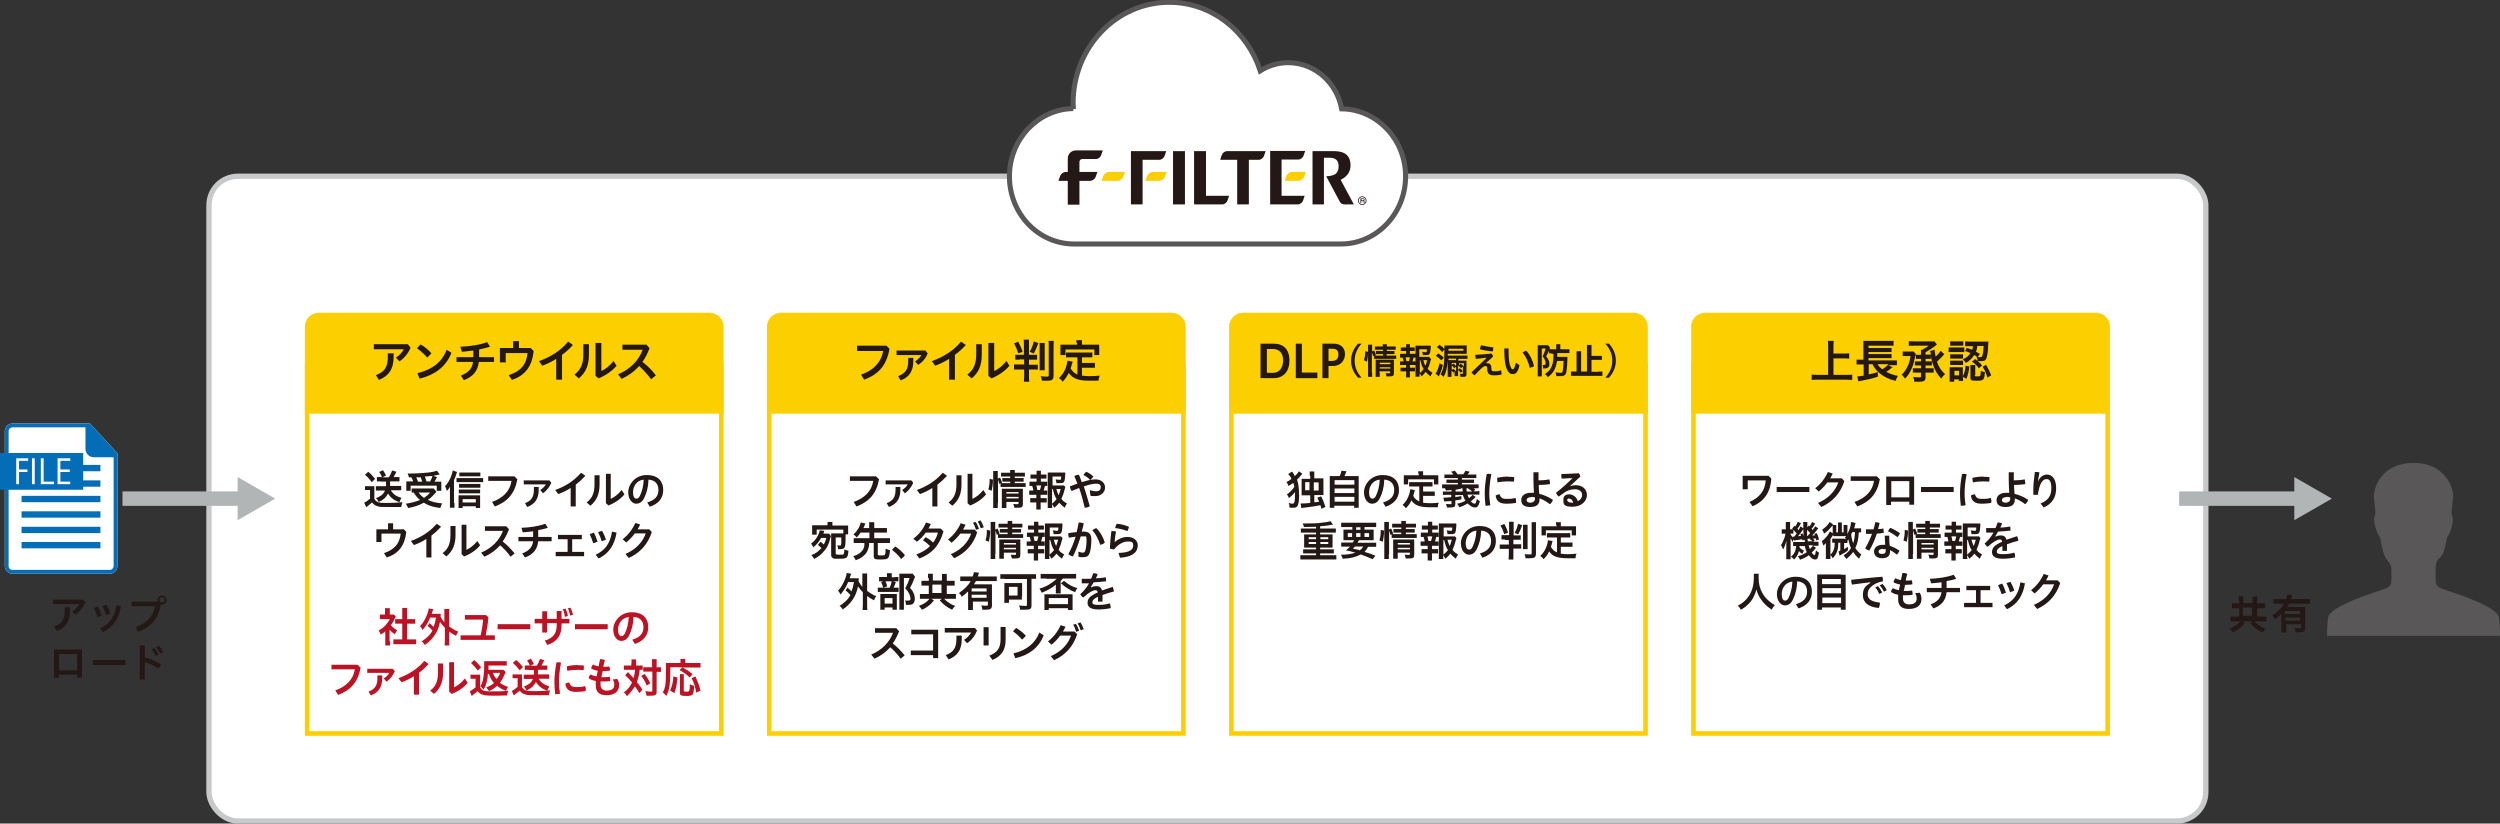
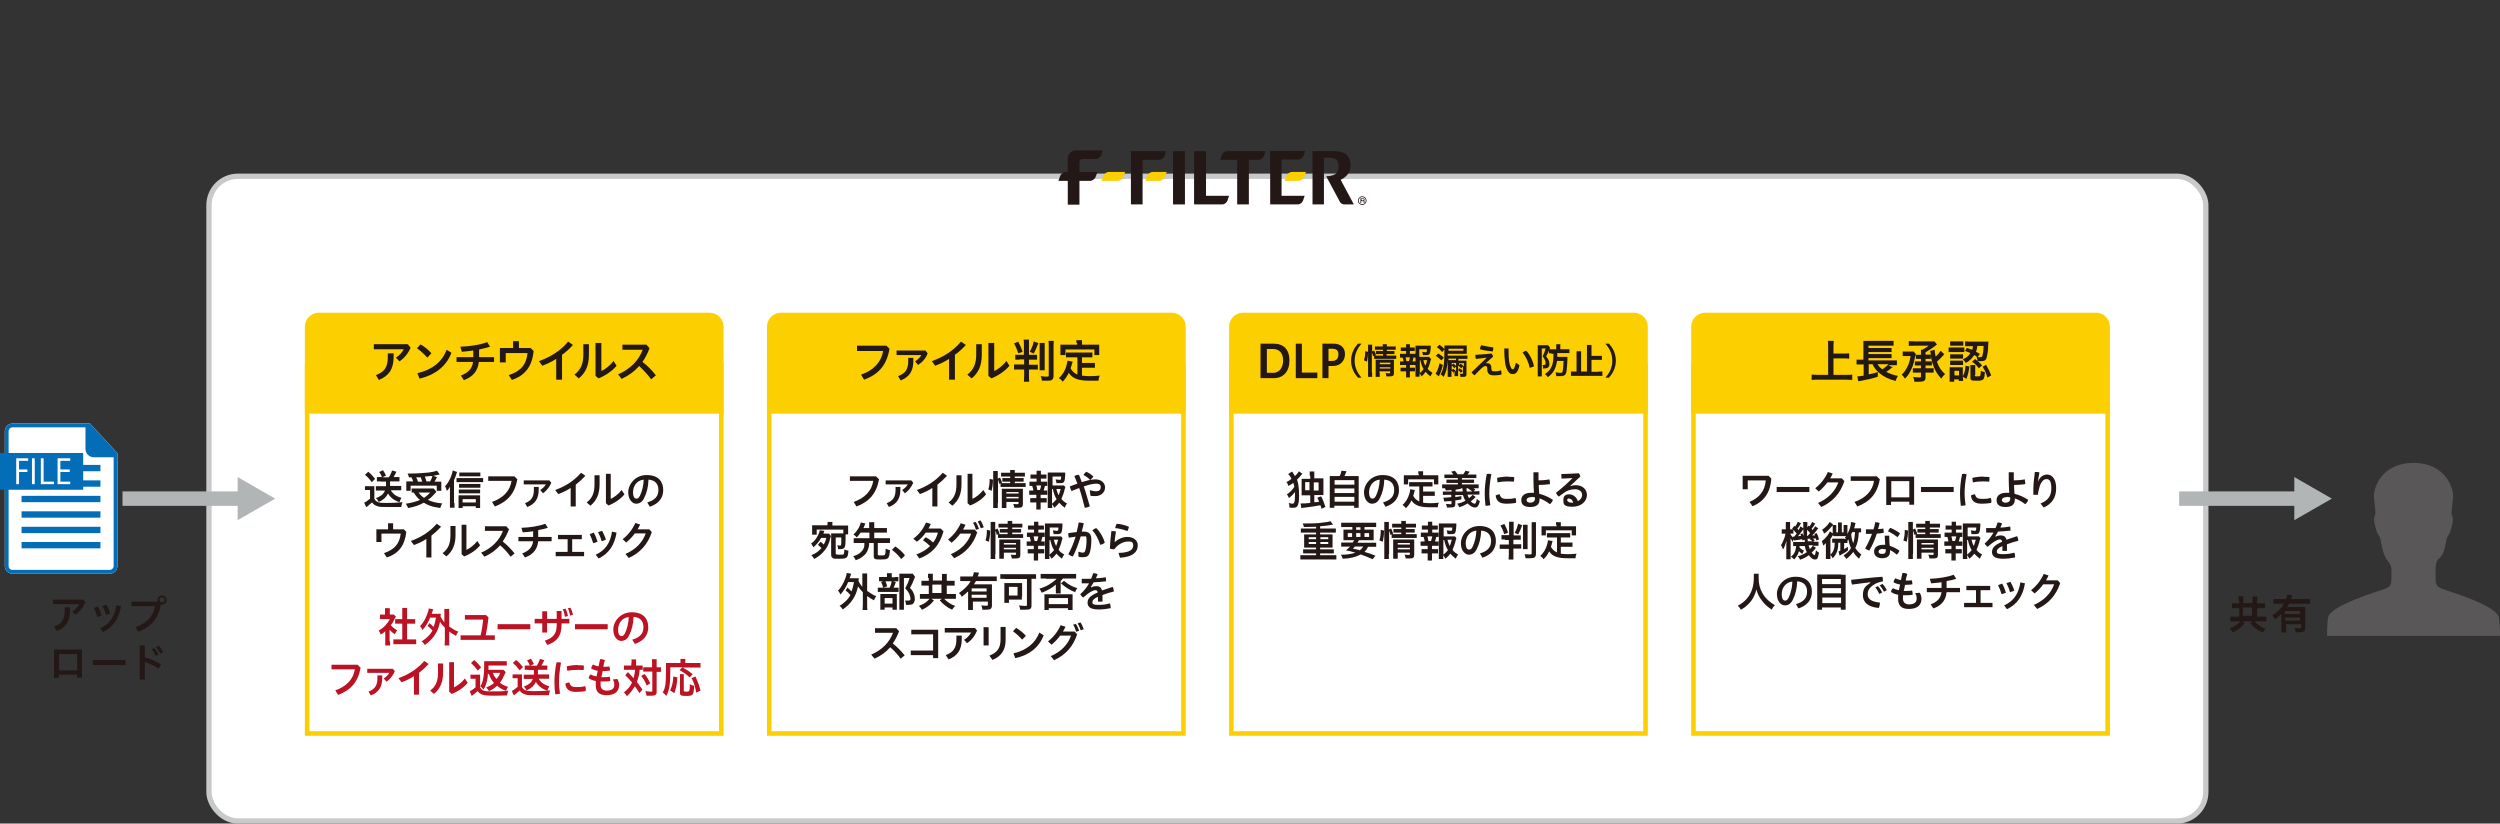
<svg xmlns="http://www.w3.org/2000/svg" id="b" data-name="レイヤー 2" width="985.7" height="324.7" viewBox="0 0 985.7 324.7">
  <rect x="0" y="0" width="985.7" height="324.7" fill="#333333" stroke="none" />
  <g id="c" data-name="コンテンツ">
    <g>
      <rect x="82.4" y="69.5" width="787.3" height="254.2" rx="11.4" ry="11.4" style="fill: #fff; stroke: #c8c9ca; stroke-miterlimit: 10; stroke-width: 2.1px;" />
      <g>
        <path d="M882.6,236.7c0-.8,0-1.2,0-1.6h1.9c0,.4,0,.9,0,1.6v1.1h3.6v-1c0-.8,0-1.2,0-1.6h1.9c0,.5,0,.9,0,1.7v1h1.3c.7,0,1.3,0,1.8,0v1.9c-.5,0-1,0-1.8,0h-1.3v3.3h1.6c.8,0,1.6,0,2,0v1.9c-.5,0-1.2,0-2,0h-10.2c-.8,0-1.5,0-2,0v-1.9c.5,0,1.2,0,2,0h1.5v-3.3h-1.2c-.7,0-1.3,0-1.7,0v-1.9c.5,0,1,0,1.7,0h1.2v-1ZM885,245.7c-.8,1-1.4,1.6-2.4,2.3-.8.6-1.3.9-2.3,1.3-.4-.6-.7-1-1.2-1.5,1.1-.4,1.8-.8,2.6-1.3.8-.6,1.2-1,1.8-1.8l1.5.9ZM887.9,242.8v-3.3h-3.6v3.3h3.6ZM888.7,244.8c.8.9,1.3,1.3,2.2,1.9.7.5,1.3.8,2.4,1.2-.5.5-.8.9-1.2,1.5-1.3-.6-1.9-1-2.8-1.7-.9-.7-1.3-1.1-2.1-2l1.4-1Z" style="fill: #231815;" />
        <path d="M899.3,242.2c-.8.9-1.2,1.1-2.3,2-.3-.7-.6-1-1.1-1.5,1-.7,1.8-1.3,2.7-2.2.8-.8,1.3-1.4,1.9-2.5h-2.2c-.8,0-1.3,0-1.9,0v-1.8c.5,0,1.1,0,1.9,0h3c.3-.7.4-1.2.5-1.7l2,.2c-.1.2-.1.3-.3.9,0,.2,0,.3-.2.6h5.6c.8,0,1.3,0,1.9,0v1.8c-.5,0-1.1,0-1.9,0h-6.3c-.3.5-.5.8-.8,1.3h5.4c.8,0,1.2,0,1.7,0,0,.5,0,1,0,1.8v6.6c0,.6-.2,1-.6,1.3-.3.2-.9.3-1.8.3s-.7,0-1.4,0c0-.7-.2-1.1-.4-1.7.9.1,1.3.1,1.8.1.7,0,.8,0,.8-.4v-1.2h-5.9v1.3c0,.9,0,1.4,0,2h-1.9c0-.6,0-1.2,0-2v-5.1ZM906.8,240.9h-5.9v1.2h5.9v-1.2ZM901,243.5v1.2h5.9v-1.2h-5.9Z" style="fill: #231815;" />
      </g>
      <g>
        <path d="M33.6,237.5c-.8,2-2.2,3.8-3.9,4.9l-1.2-1.3c1.3-.8,2.2-1.9,2.8-2.9h-10.4v-1.8h11.9l.9,1.1ZM27.6,239.5v1.3c0,4.1-1.6,6.6-5.2,8l-1.1-1.7c3.1-1.2,4.2-2.9,4.2-6.4v-1.3h2Z" style="fill: #231815;" />
        <path d="M38.6,239.1c.6,1,1.1,2.3,1.5,3.6l-1.7.6c-.4-1.3-.9-2.6-1.4-3.6l1.6-.6ZM47.7,239c-.8,5-3.1,8.3-7.1,10.2l-1.1-1.5c3.7-1.7,5.7-4.5,6.4-9.1l1.8.4ZM42,238.4c.6,1.1,1.2,2.4,1.5,3.5l-1.7.6c-.3-1.3-.9-2.6-1.4-3.6l1.6-.5Z" style="fill: #231815;" />
        <path d="M62.1,237.1c0-.2,0-.4,0-.5,0-1,.8-1.8,1.8-1.8s1.8.8,1.8,1.8-.8,1.8-1.8,1.8-.3,0-.5,0c-1,5.6-3.9,8.8-8.9,10.7l-1.1-1.8c4.3-1.5,7.1-4.3,7.7-8.3h-9.2v-1.8h10.2ZM62.9,236.5c0,.5.4,1,1,1s1-.4,1-1-.4-1-1-1-1,.4-1,1Z" style="fill: #231815;" />
        <path d="M23.2,266v1.3h-1.9v-11.2h11v11.1h-1.9v-1.2h-7.1ZM30.4,257.9h-7.1v6.4h7.1v-6.4Z" style="fill: #231815;" />
        <path d="M49.5,260.2v2h-12.9v-2h12.9Z" style="fill: #231815;" />
        <path d="M57.1,259.1c2,.6,4.3,1.6,6.4,2.8l-.9,1.7c-1.8-1.1-3.8-2-5.5-2.6v6.9h-2v-13.4h2v4.6ZM60.8,255.5c.6.6,1.3,1.6,1.7,2.5l-1.1.6c-.5-1-1-1.9-1.6-2.6l1-.5ZM62.6,254.6c.6.6,1.2,1.4,1.7,2.5l-1.1.6c-.5-.9-1.1-1.9-1.7-2.5l1-.5Z" style="fill: #231815;" />
      </g>
      <g>
        <line x1="859.2" y1="196.6" x2="907.1" y2="196.6" style="fill: none; stroke: #b1b5b6; stroke-miterlimit: 10; stroke-width: 5.7px;" />
        <polygon points="904.6 205.1 919.4 196.6 904.6 188.1 904.6 205.1" style="fill: #b1b5b6;" />
      </g>
      <g>
        <line x1="48.3" y1="196.6" x2="96.2" y2="196.6" style="fill: none; stroke: #b1b5b6; stroke-miterlimit: 10; stroke-width: 5.7px;" />
        <polygon points="93.7 205.1 108.5 196.6 93.7 188.1 93.7 205.1" style="fill: #b1b5b6;" />
      </g>
      <g>
        <path d="M35.5,167H4.9c-1.7,0-3,1.4-3,3v53.2c0,1.7,1.4,3,3,3h38.4c1.7,0,3-1.4,3-3v-44.5l-10.8-11.7h0Z" style="fill: #fff;" />
        <path d="M35.5,167H4.9c-1.7,0-3,1.4-3,3v53.2c0,1.7,1.4,3,3,3h38.4c1.7,0,3-1.4,3-3v-44.5l-10.8-11.7ZM44.8,223.2c0,.8-.7,1.5-1.5,1.5H4.9c-.9,0-1.5-.7-1.5-1.5v-53.2c0-.8.7-1.5,1.5-1.5h28.8v8.5c0,1.8,1.5,3.3,3.3,3.3h7.8v42.9Z" style="fill: #036eb7;" />
        <rect x="8.5" y="183.3" width="31.1" height="2.5" style="fill: #036eb7;" />
        <rect x="8.5" y="189.4" width="31.1" height="2.5" style="fill: #036eb7;" />
        <rect x="8.5" y="195.5" width="31.1" height="2.5" style="fill: #036eb7;" />
        <rect x="8.5" y="201.6" width="31.1" height="2.5" style="fill: #036eb7;" />
        <rect x="8.5" y="207.7" width="31.1" height="2.5" style="fill: #036eb7;" />
        <rect x="8.5" y="213.7" width="31.1" height="2.5" style="fill: #036eb7;" />
        <rect y="178.6" width="32.8" height="14.5" style="fill: #036eb7;" />
        <g>
          <path d="M6.4,190.9v-10.2h4.7v1h-3.6v3.4h3.3v1h-3.3v4.8h-1.1Z" style="fill: #fff;" />
          <path d="M12.6,190.9v-10.2h1.1v10.2h-1.1Z" style="fill: #fff;" />
          <path d="M16.1,190.9v-10.2h1.1v9.2h4.1v1h-5.2Z" style="fill: #fff;" />
          <path d="M22.7,190.9v-10.2h5v1h-3.9v3.4h3.7v1h-3.7v3.8h3.9v1h-5Z" style="fill: #fff;" />
        </g>
      </g>
      <path d="M985.7,250.8s0-4.7-.4-7.2c-.3-1.9-3-4.5-14.4-8.7-11.2-4.1-10.6-2.1-10.6-9.7s2.5-2.1,4.1-11.4c.6-3.7,1.1-1.2,2.5-7.1.7-3.1-.5-3.3-.3-4.8.1-1.5.3-2.8.6-5.8.3-3.7-3.1-13.6-15.6-13.6s-15.9,9.8-15.6,13.6c.3,3,.4,4.3.6,5.8.1,1.5-1,1.7-.3,4.8,1.4,5.9,1.9,3.4,2.5,7.1,1.6,9.4,4.1,6.5,4.1,11.4,0,7.6.7,5.6-10.6,9.7-11.4,4.2-14.1,6.8-14.4,8.7-.4,2.4-.4,7.1-.4,7.1h68.3Z" style="fill: #595757;" />
      <g>
        <g>
          <g>
            <path d="M283.5,144.9v143.4H122v-143.4h161.5M285.3,143.1H120.2v147h165.1v-147h0Z" style="fill: #fccf00;" />
            <path d="M285.3,163.1H120.2v-34.3c0-3,2.5-5.5,5.5-5.5h154.1c3,0,5.5,2.5,5.5,5.5v34.3Z" style="fill: #fccf00;" />
          </g>
          <g>
            <path d="M143.9,191.7c.4,0,.7,0,1.3,0h1.2c.4,0,.9,0,1.2,0,0,.5,0,.9,0,1.7v3.3c.3.5.5.7.9,1,.7.5,1.6.6,3.9.6s4.7-.1,6.3-.3c-.3.9-.3,1-.5,1.9q-.6,0-1.8,0c-.5,0-2.8,0-3.6,0-1.9,0-3.3,0-3.9-.3-1-.3-1.5-.6-2.2-1.5-.7.6-1.2,1-1.8,1.5-.1,0-.4.3-.5.4l-.8-1.8c.7-.3,1.5-.9,2.3-1.6v-3.4h-.9c-.4,0-.7,0-1.1,0v-1.7ZM145.2,186c1.2,1,1.4,1.3,2.7,2.8l-1.3,1.3c-1-1.3-1.5-1.9-2.7-2.9l1.3-1.2ZM150,189.8c-.5,0-1,0-1.4,0v-1.7c.5,0,.9,0,1.4,0h.6c-.3-.8-.5-1.2-1.1-2l1.5-.7c.5.7.8,1.3,1.2,2.1l-1.4.7h2.5c.6-.9,1-1.8,1.3-2.7l1.7.5q-.2.3-.5,1c-.2.4-.4.7-.6,1.1h.9c.6,0,.9,0,1.4,0v1.7c-.5,0-1,0-1.5,0h-2.2c0,.9,0,1.2,0,1.8h3c.6,0,1,0,1.4,0v1.7c-.5,0-1,0-1.5,0h-2.6c.3.6.8,1.1,1.3,1.6.8.6,1.5,1,2.9,1.4-.4.6-.6,1.1-.8,1.7-1.5-.5-2.1-.9-3-1.6-.6-.5-1.1-1.1-1.5-1.8-.4.8-.8,1.3-1.4,1.9-.7.6-1.3,1-2.3,1.4-.3-.6-.6-1.1-1.1-1.5,1.1-.4,1.7-.8,2.3-1.2.6-.5,1-1.1,1.3-1.8h-2.1c-.5,0-1,0-1.5,0v-1.7c.4,0,.9,0,1.5,0h2.5c0-.6,0-.7,0-1.8h-2Z" style="fill: #231815;" />
            <path d="M172.1,193.9q-.3.3-1.4,1.5c-.5.6-1.1,1.1-2,1.7,1.7.8,3,1.1,5.7,1.4-.4.5-.6,1.1-.8,1.8-2-.3-3-.5-4.3-1-.8-.3-1.4-.6-2.2-1.1-1.8,1-3.7,1.7-6.2,2.1-.3-.7-.5-1.1-.9-1.7,2.1-.3,4-.8,5.6-1.5-1-.8-1.5-1.4-2.5-2.9-.4,0-.5,0-.8,0v-1.6c.4,0,1,0,1.6,0h5.7c.6,0,1,0,1.4,0l1,1.2ZM161.3,188.3c-.2-.6-.3-1-.6-1.6.5,0,1,0,1.3,0,2.3,0,5.1-.2,7.1-.4,1.3-.2,2.4-.4,3.2-.7l1.1,1.5c-.3,0-.3,0-.7.1-.6.1-1.1.2-1.9.4l1.5.5c-.7,1.4-.7,1.4-1,1.8h1c.9,0,1.3,0,1.7,0,0,.4,0,.8,0,1.3v1.1c0,.4,0,.8,0,1.2h-1.8v-2h-10.3v2h-1.7c0-.4,0-.8,0-1.2v-1.2c0-.4,0-.8,0-1.3.5,0,.9,0,1.7,0h1c-.2-.5-.4-1.2-.7-1.6h-1.1ZM166.5,190c-.2-.7-.4-1.3-.6-1.8,0,0-.7,0-1.8,0,.3.5.5,1.1.7,1.7h1.8ZM165,194.2c.7.9,1.2,1.4,2.2,2.1,1-.7,1.6-1.2,2.4-2.1h-4.5ZM169.5,190c.4-.7.8-1.5,1-2.3-.4,0-.5,0-.7,0-.2,0-.6,0-1.1.1-.3,0-.7,0-1.2.1.3.7.4,1.1.6,1.9h1.3Z" style="fill: #231815;" />
            <path d="M179.2,198.4c0,.7,0,1.2,0,1.8h-1.8c0-.6,0-1.1,0-1.8v-4.7c0-.5,0-.6,0-1.8-.3.6-.5.9-1.2,1.7-.2-.8-.4-1.2-.7-1.9,1-1.1,1.8-2.4,2.4-4,.3-.9.5-1.5.6-2.2l1.7.6c0,.1-.2.5-.3.9-.3,1-.5,1.4-.9,2.3v9ZM180,188.5c.4,0,.8,0,1.3,0h7.7c.6,0,1.1,0,1.5,0v1.6c-.4,0-.9,0-1.5,0h-7.7c-.5,0-.9,0-1.3,0v-1.6ZM182.5,200.3h-1.7c0-.4,0-.9,0-1.4v-2.2c0-.5,0-1,0-1.4.3,0,.8,0,1.3,0h5.9c.6,0,1,0,1.3,0,0,.4,0,.8,0,1.3v2.2c0,.6,0,1,0,1.5h-1.7v-.7h-5.2v.7ZM189.3,192.3c-.4,0-.7,0-1.2,0h-6c-.5,0-.8,0-1.1,0v-1.5c.3,0,.6,0,1.1,0h6c.5,0,.9,0,1.3,0v1.5ZM189.3,194.5c-.4,0-.7,0-1.2,0h-6.1c-.5,0-.8,0-1.1,0v-1.5c.3,0,.6,0,1.1,0h6.1c.5,0,.9,0,1.2,0v1.5ZM189.3,187.8c-.4,0-.9,0-1.5,0h-5.3c-.6,0-1,0-1.4,0v-1.5c.5,0,.9,0,1.6,0h5c.7,0,1.2,0,1.7,0v1.5ZM187.6,198.1v-1.3h-5.2v1.3h5.2Z" style="fill: #231815;" />
            <path d="M204,188.9c-1,5.7-3.9,8.9-8.9,10.8l-1.1-1.8c4.3-1.5,7.1-4.3,7.7-8.3h-9.2v-1.8h10.3l1.1,1.1Z" style="fill: #231815;" />
            <path d="M217.4,190.3c-.7,1.7-1.9,3.2-3.3,4.2l-1.1-1.3c.9-.6,1.7-1.3,2.2-2.2h-8.7v-1.6h10.1l.8,1ZM212.4,192v1.1c0,3.5-1.4,5.6-4.5,6.8l-.9-1.5c2.5-1,3.5-2.4,3.5-5.3v-1.1h1.9Z" style="fill: #231815;" />
            <path d="M227,199.7h-2v-7.3c-1.5,1-3.2,1.8-4.9,2.4l-1.2-1.6c4.1-1.5,7.4-3.6,10.2-6.8l1.7,1.2c-1.2,1.3-2.5,2.5-3.8,3.5v8.7Z" style="fill: #231815;" />
            <path d="M236.4,187.3v3.7c0,3.7-1.1,6.3-3.6,8.4l-1.5-1.3c2.3-1.7,3.1-3.9,3.1-7.1v-3.6h2ZM240.8,186.8v9.9c1.3-.6,3-1.8,4.3-3.5l1.1,1.7c-1.4,1.8-3.9,3.5-6.3,4.4l-1-.9v-11.6h2Z" style="fill: #231815;" />
            <path d="M255.2,198.1c3.1-.9,4.4-2.5,4.4-4.9s-1.3-3.9-3.9-4.1c-.1,3.1-.8,5.4-1.7,7.2-.8,1.7-1.9,2.3-3.2,2.3s-3.1-1.4-3.1-4.5,2.7-6.8,7.3-6.8,6.5,2.6,6.5,5.9-2,5.5-5.3,6.6l-1-1.7ZM253.8,189.1c-2.9.3-4.2,2.8-4.2,4.9s.7,2.6,1.3,2.6.9-.2,1.4-1.1c.8-1.7,1.4-3.7,1.5-6.4Z" style="fill: #231815;" />
            <path d="M159.1,208.6l1.1,1.1c-.6,5.5-3.1,8.6-7.7,10.1l-1.1-1.7c4.2-1.5,6.1-3.7,6.6-7.7h-7.6v3.3h-2v-5h4.6v-2.4h2v2.4h4Z" style="fill: #231815;" />
            <path d="M170.1,219.8h-2v-7.3c-1.5,1-3.2,1.8-4.9,2.4l-1.2-1.6c4.1-1.5,7.4-3.6,10.2-6.8l1.7,1.2c-1.2,1.3-2.5,2.5-3.8,3.5v8.7Z" style="fill: #231815;" />
            <path d="M179.6,207.3v3.7c0,3.7-1.1,6.3-3.6,8.4l-1.5-1.3c2.3-1.7,3.1-3.9,3.1-7.1v-3.6h2ZM183.9,206.9v9.9c1.3-.6,3-1.8,4.3-3.5l1.1,1.7c-1.4,1.8-3.9,3.5-6.3,4.4l-1-.9v-11.6h2Z" style="fill: #231815;" />
            <path d="M201.4,219.6c-1.2-1.7-2.7-3.3-4.2-4.6-1.7,1.9-3.7,3.4-6.2,4.5l-1.3-1.6c4.2-1.8,7.2-4.8,8.6-8.6h-7.1v-1.8h8.4l1.1,1.2c-.7,1.8-1.5,3.4-2.5,4.8,1.7,1.3,3.3,3,4.7,4.7l-1.7,1.4Z" style="fill: #231815;" />
            <path d="M210.1,209.5c-1.4.2-2.8.3-4,.4l-.5-1.8c3.1-.1,6.8-.6,9.4-1.6l1,1.6c-1.2.4-2.5.7-3.8.9v2.7h5.3v1.7h-5.3c-.3,3.1-1.9,5.2-5.2,6.4l-1.1-1.6c2.7-1,4-2.5,4.3-4.8h-5.8v-1.7h5.8v-2.3Z" style="fill: #231815;" />
            <path d="M223.8,217.6v-5h-3.8v-1.7h9.4v1.7h-3.8v5h4.7v1.7h-11.2v-1.7h4.6Z" style="fill: #231815;" />
            <path d="M234.1,210c.6,1,1.1,2.3,1.5,3.6l-1.7.6c-.4-1.3-.9-2.6-1.4-3.6l1.6-.6ZM243.1,210c-.8,5-3.1,8.3-7.1,10.2l-1.1-1.5c3.7-1.7,5.7-4.5,6.4-9.1l1.8.4ZM237.4,209.3c.6,1.1,1.2,2.4,1.5,3.5l-1.7.6c-.3-1.3-.9-2.6-1.4-3.6l1.6-.5Z" style="fill: #231815;" />
            <path d="M255.9,208.6l1.1,1.2c-1.6,4.9-4.7,8.2-9.1,10.2l-1.3-1.6c4-1.7,6.8-4.6,8-8.1h-4.3c-1,1.4-2.2,2.6-3.4,3.6l-1.4-1.3c2.1-1.6,3.9-3.9,5-6.4l1.9.6c-.3.6-.6,1.3-1,1.9h4.6Z" style="fill: #231815;" />
          </g>
          <g>
            <path d="M153.8,252.9c0,.7,0,1.1,0,1.6h-1.9c0-.5,0-.9,0-1.6v-4c-.6.6-1,.8-1.8,1.3-.2-.6-.5-1.2-.8-1.6,1.1-.6,1.9-1.2,2.7-2.1.7-.8,1.2-1.4,1.7-2.4h-2.6c-.6,0-.9,0-1.3,0v-1.8c.4,0,.7,0,1.2,0h.8v-1.3c0-.4,0-.9,0-1.2h1.9c0,.4,0,.7,0,1.2v1.3h.7c.5,0,.7,0,.9,0l.8.8c-.1.2-.2.4-.4.7-.5,1.1-.8,1.7-1.6,2.7.7.8,1.4,1.4,2.5,2-.4.5-.6.9-.9,1.6-.8-.5-1.4-1-2.1-1.8v4.6ZM160.4,252.1h1.9c.8,0,1.3,0,1.8,0v1.9c-.6,0-1.2,0-1.8,0h-5.4c-.6,0-1.2,0-1.8,0v-1.9c.5,0,1,0,1.8,0h1.7v-6.2h-1.2c-.5,0-1.1,0-1.6,0v-1.8c.5,0,.9,0,1.6,0h1.2v-2.8c0-.6,0-1,0-1.6h1.9c0,.6,0,1,0,1.6v2.8h1.7c.7,0,1.1,0,1.5,0v1.8c-.5,0-1,0-1.5,0h-1.7v6.2Z" style="fill: #bb1224;" />
            <path d="M169.2,245.6c.8.6,1.2,1,1.7,1.6.5-1.2.7-2,1-3.7h-2.3c-.7,1.8-1.7,3.4-3,4.9-.3-.7-.5-.9-1-1.5,1.3-1.3,2.2-3,2.9-4.9s.4-1.6.5-2.1l1.8.3c-.1.3-.2.5-.3.9-.1.4-.2.6-.3.9h2.3c.6,0,.9,0,1.3,0,0,.3,0,.4-.1,1.1.4.9.7,1.3,1.5,2.3v-3.5c0-.8,0-1.2,0-1.8h1.9c0,.6,0,1,0,1.8v5.1c.4.3.7.5,1.5,1,1.1.7,1.3.8,2.1,1-.4.5-.6,1-.9,1.7-1.3-.7-1.8-1-2.7-1.7v3.4c0,.9,0,1.4.1,2.1h-1.9c0-.7.1-1.2.1-2.1v-4.9c-.9-.9-1.3-1.4-1.9-2.3-.4,2-1.1,3.8-2.1,5.2-.9,1.4-2.3,2.8-3.9,3.9-.4-.6-.8-1.1-1.3-1.4.8-.5,1.1-.7,1.9-1.4,1.2-1,1.8-1.8,2.4-2.9-.6-.7-1.1-1.2-1.9-1.8l.9-1.3Z" style="fill: #bb1224;" />
            <path d="M189.5,250.5c.5-2.1.8-4.2,1-6.2h-7.2v-1.8h8.3l1,.9c-.3,3-.7,5.1-1.1,7.1h3.6v1.8h-13.5v-1.8h7.9Z" style="fill: #bb1224;" />
            <path d="M209.1,246.1v2h-12.9v-2h12.9Z" style="fill: #bb1224;" />
            <path d="M215.7,249.4h-1.9v-3.6h-3v-1.8h3v-3h1.9v3h3.8v-3.1h1.9v3.1h3.1v1.8h-3.1v.7c0,4.2-1.8,6.5-5.6,7.8l-1-1.7c3.4-1.1,4.7-2.8,4.7-6.3v-.6h-3.8v3.6ZM223,240c.4.8.8,1.9.9,2.9l-1.2.3c-.1-1.1-.4-2.2-.8-3l1.1-.2ZM224.9,239.6c.4.7.8,1.7,1,2.8l-1.1.3c-.2-1-.5-2.1-.9-2.9l1.1-.2Z" style="fill: #bb1224;" />
            <path d="M239.6,246.1v2h-12.9v-2h12.9Z" style="fill: #bb1224;" />
            <path d="M249.3,252.2c3.1-.9,4.4-2.5,4.4-4.9s-1.3-3.9-3.9-4.1c-.1,3.1-.8,5.4-1.7,7.2-.8,1.7-1.9,2.3-3.2,2.3s-3.1-1.4-3.1-4.5,2.7-6.8,7.3-6.8,6.5,2.6,6.5,5.9-2,5.5-5.3,6.6l-1-1.7ZM247.9,243.3c-2.9.3-4.2,2.8-4.2,4.9s.7,2.6,1.3,2.6.9-.2,1.4-1.1c.8-1.7,1.4-3.7,1.5-6.4Z" style="fill: #bb1224;" />
            <path d="M142.2,263.2c-1,5.7-3.9,8.9-8.9,10.8l-1.1-1.8c4.3-1.5,7.1-4.3,7.7-8.3h-9.2v-1.8h10.3l1.1,1.1Z" style="fill: #bb1224;" />
            <path d="M155.7,264.6c-.7,1.7-1.9,3.2-3.3,4.2l-1.1-1.3c.9-.6,1.7-1.3,2.2-2.2h-8.7v-1.6h10.1l.8,1ZM150.7,266.3v1.1c0,3.5-1.4,5.6-4.5,6.8l-.9-1.5c2.5-1,3.5-2.4,3.5-5.3v-1.1h1.9Z" style="fill: #bb1224;" />
            <path d="M165.2,273.9h-2v-7.3c-1.5,1-3.2,1.8-4.9,2.4l-1.2-1.6c4.1-1.5,7.4-3.6,10.2-6.8l1.7,1.2c-1.2,1.3-2.5,2.5-3.8,3.5v8.7Z" style="fill: #bb1224;" />
            <path d="M174.7,261.5v3.7c0,3.7-1.1,6.3-3.6,8.4l-1.5-1.3c2.3-1.7,3.1-3.9,3.1-7.1v-3.6h2ZM179,261.1v9.9c1.3-.6,3-1.8,4.3-3.5l1.1,1.7c-1.4,1.8-3.9,3.5-6.3,4.4l-1-.9v-11.6h2Z" style="fill: #bb1224;" />
            <path d="M185.6,266c.4,0,.7,0,1.3,0h1.2c.5,0,.8,0,1.2,0,0,.5,0,.9,0,1.7v3.4c.4.6.7.9,1.2,1.1.6.3,1.5.4,3.1.4,3.2,0,5.2,0,6.8-.3-.2.7-.4,1.2-.5,1.9-1.4,0-3.8.1-4.9.1-2.4,0-3.9-.1-4.7-.4-.8-.2-1.4-.7-2-1.4-.7.6-1,.9-1.8,1.5,0,0-.3.2-.5.4l-.8-1.8c.6-.3,1.5-.9,2.3-1.6v-3.4h-.9c-.4,0-.7,0-1.1,0v-1.7ZM187,260.3c1.2,1,1.9,1.8,2.7,2.8l-1.3,1.3c-1-1.3-1.5-1.9-2.7-3l1.3-1.2ZM192.4,265.3c-.1,2-.3,2.9-.6,4-.3.9-.5,1.6-1.2,2.6-.4-.6-.7-.9-1.2-1.3.5-.8.7-1.3,1-2.4.3-1.5.5-3.1.5-5.5s0-1.5,0-2c.5,0,1,0,1.8,0h5.3c.7,0,1.3,0,1.8,0v1.7c-.5,0-1,0-1.7,0h-5.5c0,.9,0,1.4,0,1.7h4.5c.7,0,1.1,0,1.4,0l.9.9c0,.1-.3.5-.4.8-.6,1.4-1.1,2.4-1.9,3.4.9.7,1.7,1.1,3.2,1.6-.3.5-.6,1.1-.8,1.6-1.5-.6-2.4-1.1-3.5-2-1,.9-1.7,1.4-3.2,2.1-.4-.7-.6-.9-1.1-1.4,1.3-.6,2.1-1,3.1-1.8-1-1.1-1.5-2-2-3.5h-.3ZM194.3,265.3c.4,1,.8,1.7,1.5,2.4.7-.9,1.1-1.4,1.4-2.4h-2.9Z" style="fill: #bb1224;" />
            <path d="M202.1,265.9c.4,0,.7,0,1.3,0h1.2c.4,0,.9,0,1.2,0,0,.5,0,.9,0,1.7v3.3c.3.5.5.7.9,1,.7.5,1.6.6,3.9.6s4.7-.1,6.3-.3c-.3.9-.3,1-.5,1.9q-.6,0-1.8,0c-.5,0-2.8,0-3.6,0-1.9,0-3.3,0-3.9-.3-1-.3-1.5-.6-2.2-1.5-.7.6-1.2,1-1.8,1.5-.1,0-.4.3-.5.4l-.8-1.8c.7-.3,1.5-.9,2.3-1.6v-3.4h-.9c-.4,0-.7,0-1.1,0v-1.7ZM203.5,260.2c1.2,1,1.4,1.3,2.7,2.8l-1.3,1.3c-1-1.3-1.5-1.9-2.7-2.9l1.3-1.2ZM208.3,264.1c-.5,0-1,0-1.4,0v-1.7c.5,0,.9,0,1.4,0h.6c-.3-.8-.5-1.2-1.1-2l1.5-.7c.5.7.8,1.3,1.2,2.1l-1.4.7h2.5c.6-.9,1-1.8,1.3-2.7l1.7.5q-.2.3-.5,1c-.2.4-.4.7-.6,1.1h.9c.6,0,.9,0,1.4,0v1.7c-.5,0-1,0-1.5,0h-2.2c0,.9,0,1.2,0,1.8h3c.6,0,1,0,1.4,0v1.7c-.5,0-1,0-1.5,0h-2.6c.3.6.8,1.1,1.3,1.6.8.6,1.5,1,2.9,1.4-.4.6-.6,1.1-.8,1.7-1.5-.5-2.1-.9-3-1.6-.6-.5-1.1-1.1-1.5-1.8-.4.8-.8,1.3-1.4,1.9-.7.6-1.3,1-2.3,1.4-.3-.6-.6-1.1-1.1-1.5,1.1-.4,1.7-.8,2.3-1.2.6-.5,1-1.1,1.3-1.8h-2.1c-.5,0-1,0-1.5,0v-1.7c.4,0,.9,0,1.5,0h2.5c0-.6,0-.7,0-1.8h-2Z" style="fill: #bb1224;" />
            <path d="M219.7,261.1c.5,0,1,0,1.5.2-.6,3.1-.8,5.6-.8,7.6s.2,2.9.4,4.6c-.5.1-.9.2-1.4.2s-.4,0-.5,0c-.2-1.7-.3-3.4-.3-4.7,0-2.2.2-4.7.8-7.8.1,0,.3,0,.4,0ZM230.9,272c0,.2,0,.3,0,.5-1.3.2-2.5.3-3.7.3-2.8,0-4-1-4.3-3.2.4-.3,1-.5,1.6-.5.4,1.5,1.2,1.8,2.7,1.8s2.2,0,3.5-.4c.2.4.3,1,.3,1.4ZM227.9,262.3c.8,0,1.7,0,2.3.1,0,.2,0,.5,0,.7,0,.4,0,.8-.1,1.1-.6,0-1.4-.1-2.2-.1-1.3,0-2.9.1-4.2.4-.1-.4-.2-.9-.2-1.4s0-.3,0-.4c1.3-.3,3-.5,4.3-.5Z" style="fill: #bb1224;" />
            <path d="M237.6,264.7c-.1.7-.3,1.6-.5,2.3.2,0,.4,0,.6,0,.9,0,1.8,0,2.7-.2.1.4.2.8.2,1.2s0,.4,0,.5c-.9.2-1.9.2-2.9.2s-.6,0-.9,0c0,.5,0,1,0,1.4,0,1.4,1,2.2,2.3,2.2,2.1,0,3.1-.8,3.1-2.2s-.2-1.4-.6-2.2l1.8-.2c.5.8.7,1.6.7,2.4,0,2.6-1.8,4-5,4s-4.2-1.6-4.2-3.9,0-1,0-1.7c-1.2-.2-2.1-.6-2.8-1.1,0-.6.4-1.2.8-1.5.6.4,1.3.6,2.3.8.1-.7.3-1.5.5-2.2-1-.2-1.9-.5-2.6-.9,0-.5.3-1.1.7-1.6.6.3,1.3.6,2.2.7l.6-2.8h.2c.6,0,1.2.1,1.7.4-.3.9-.5,1.8-.6,2.6.8,0,1.5,0,2.4-.1.1.4.2.8.2,1.2s0,.3,0,.4c-.8.1-1.7.2-2.7.2h-.2Z" style="fill: #bb1224;" />
            <path d="M249,261.5c0-.7,0-1,0-1.5h1.8c0,.4,0,.9,0,1.5v.9h1.1c.7,0,1,0,1.5,0v1.7c-.4,0-.6,0-1.2,0-.1,1.6-.5,3.2-1.1,4.8,1,1.3,1.1,1.4,2.2,3l-1.2,1.4c-.7-1.2-.9-1.5-1.8-2.7-.9,1.5-1.7,2.5-3.1,3.9-.4-.7-.7-1-1.2-1.5,1.4-1.1,2.4-2.2,3.2-3.9-.7-.9-1.6-1.8-2.7-2.9l1.1-1.2q.3.3,1.2,1.3c.1.1.4.4,1,1.1.3-1,.5-2.2.6-3.3h-2.9c-.6,0-1,0-1.5,0v-1.7c.5,0,.9,0,1.5,0h1.4v-.9ZM254.2,265.8c1.1,1.4,1.5,2.2,2.2,3.6l-1.4.9c-.7-1.7-1.3-2.7-2.2-3.8l1.4-.8ZM255.1,264.8c-.7,0-1,0-1.5,0v-1.7c.4,0,.8,0,1.5,0h2v-1.3c0-.9,0-1.4-.1-1.9h1.9c0,.5,0,1,0,1.9v1.3h.2c.7,0,1.1,0,1.5,0v1.8q-.1,0-.4,0c-.2,0-.7,0-1.1,0h-.2v7.6c0,.8,0,1.1-.3,1.3-.3.4-.9.5-1.9.5s-1.2,0-1.8,0c-.1-.8-.2-1.2-.5-1.8.6,0,1.5.2,1.9.2.9,0,.9,0,.9-.4v-7.5h-2Z" style="fill: #bb1224;" />
            <path d="M264.3,263.1c0,6.8-.3,8.9-1.6,11.3-.5-.6-.8-.9-1.4-1.4.6-1,.8-1.7,1-2.7.2-1.2.3-3.5.3-6.7s0-1.7,0-2.2c.5,0,1,0,1.7,0h4v-.7c0-.4,0-.6,0-.9h1.9c0,.2,0,.5,0,.9v.7h4.1c.9,0,1.4,0,1.9,0v1.8c-.6,0-1,0-1.8,0h-5.2c2.1,1.2,2.4,1.4,3.9,2.6l-1.2,1.3c-1.2-1.2-2.1-1.8-4-2.9l1.2-1.1h-4.5ZM264.2,272.3c.5-1.1.6-1.6.9-2.6.2-1,.3-1.6.4-3l1.6.4c-.2,2.9-.5,4.1-1.2,6.2l-1.6-1ZM269.6,265.8c0,.4,0,.8,0,1.5v4.9c0,.4.1.5,1.1.5s1.3,0,1.3-2.9c.6.3,1.1.5,1.7.6-.1,2.2-.3,2.9-.6,3.4-.4.4-1,.6-2.3.6-2.2,0-2.7-.2-2.7-1.2v-5.9c0-.7,0-1.1,0-1.5h1.9ZM274.5,273.1c-.4-2.4-.8-3.7-1.8-5.7l1.5-.7c1,2.3,1.5,3.5,2,5.6l-1.7.8Z" style="fill: #bb1224;" />
          </g>
          <g>
            <path d="M161.9,137c-.9,2.3-2.5,4.2-4.4,5.5l-1.4-1.5c1.4-.9,2.5-2.1,3.1-3.3h-11.8v-2h13.4l1,1.3ZM155.2,139.3v1.5c0,4.6-1.8,7.4-5.8,9l-1.2-1.9c3.5-1.3,4.7-3.2,4.7-7.2v-1.4h2.3Z" style="fill: #231815;" />
            <path d="M165.8,135.8c1.5.8,3,2,4.3,3.5l-1.6,1.7c-1.3-1.4-2.8-2.8-4.1-3.7l1.4-1.5ZM164.7,147.1c5.8-1.4,9.6-4.4,11.4-9.2l1.9,1.2c-2.1,5.5-6.7,8.8-12.6,10.2l-.8-2.1Z" style="fill: #231815;" />
            <path d="M186.6,138.2c-1.6.2-3.1.4-4.5.5l-.6-2c3.5-.1,7.6-.7,10.6-1.8l1.1,1.8c-1.3.4-2.8.8-4.3,1.1v3h5.9v1.9h-6c-.4,3.5-2.2,5.8-5.9,7.2l-1.2-1.8c3-1.2,4.5-2.8,4.8-5.4h-6.5v-1.9h6.6v-2.6Z" style="fill: #231815;" />
            <path d="M209.2,137.2l1.2,1.2c-.6,6.2-3.5,9.7-8.6,11.4l-1.2-1.9c4.8-1.6,6.9-4.1,7.4-8.7h-8.6v3.7h-2.3v-5.7h5.2v-2.7h2.3v2.7h4.5Z" style="fill: #231815;" />
            <path d="M221.6,149.7h-2.3v-8.2c-1.7,1.1-3.6,2-5.5,2.7l-1.3-1.8c4.6-1.7,8.4-4,11.5-7.7l1.9,1.3c-1.3,1.5-2.8,2.8-4.3,3.9v9.8Z" style="fill: #231815;" />
            <path d="M232.2,135.7v4.1c0,4.2-1.2,7.1-4,9.4l-1.7-1.5c2.6-2,3.5-4.4,3.5-8v-4h2.2ZM237.1,135.2v11.1c1.5-.7,3.4-2.1,4.8-4l1.2,1.9c-1.6,2-4.4,3.9-7.1,5l-1.2-1v-13h2.2Z" style="fill: #231815;" />
            <path d="M256.7,149.5c-1.4-1.9-3.1-3.7-4.7-5.2-1.9,2.2-4.2,3.8-6.9,5.1l-1.4-1.8c4.7-2,8.1-5.4,9.7-9.7h-8v-2h9.5l1.2,1.4c-.8,2.1-1.7,3.9-2.8,5.4,1.9,1.4,3.8,3.3,5.3,5.3l-1.9,1.6Z" style="fill: #231815;" />
          </g>
        </g>
        <g>
          <g>
            <path d="M465.7,144.9v143.4h-161.5v-143.4h161.5M467.5,143.1h-165.1v147h165.1v-147h0Z" style="fill: #fccf00;" />
            <path d="M467.5,163.1h-165.1v-34.3c0-3,2.5-5.5,5.5-5.5h154.1c3,0,5.5,2.5,5.5,5.5v34.3Z" style="fill: #fccf00;" />
          </g>
          <g>
            <path d="M346.6,188.9c-1,5.7-3.9,8.9-8.9,10.8l-1.1-1.8c4.3-1.5,7.1-4.3,7.7-8.3h-9.2v-1.8h10.3l1.1,1.1Z" style="fill: #231815;" />
            <path d="M360.1,190.3c-.7,1.7-1.9,3.2-3.3,4.2l-1.1-1.3c.9-.6,1.7-1.3,2.2-2.2h-8.7v-1.6h10.1l.8,1ZM355,192v1.1c0,3.5-1.4,5.6-4.5,6.8l-.9-1.5c2.5-1,3.5-2.4,3.5-5.3v-1.1h1.9Z" style="fill: #231815;" />
            <path d="M369.6,199.7h-2v-7.3c-1.5,1-3.2,1.8-4.9,2.4l-1.2-1.6c4.1-1.5,7.4-3.6,10.2-6.8l1.7,1.2c-1.2,1.3-2.5,2.5-3.8,3.5v8.7Z" style="fill: #231815;" />
            <path d="M379.1,187.3v3.7c0,3.7-1.1,6.3-3.6,8.4l-1.5-1.3c2.3-1.7,3.1-3.9,3.1-7.1v-3.6h2ZM383.4,186.8v9.9c1.3-.6,3-1.8,4.3-3.5l1.1,1.7c-1.4,1.8-3.9,3.5-6.3,4.4l-1-.9v-11.6h2Z" style="fill: #231815;" />
            <path d="M389.7,192.9c.4-1.4.5-2.4.5-4.1l1.3.3c0,1.7-.2,3-.5,4.4l-1.3-.5ZM393.4,198.3c0,.8,0,1.4,0,2h-1.8c0-.5,0-1.2,0-2v-10.9c0-.7,0-1.1,0-1.7h1.8c0,.5,0,.9,0,1.7v1.3l.9-.4c.4.8.4.9.8,2l-.4.2c.4,0,.7,0,1.3,0h2.3v-.6h-1.8c-.6,0-.9,0-1.3,0v-1.4c.4,0,.7,0,1.3,0h1.8v-.6h-2c-.8,0-1.1,0-1.6,0v-1.5c.5,0,.8,0,1.7,0h1.9c0-.5,0-.7,0-1.1h1.8c0,.4,0,.6,0,1.1h2.4c.9,0,1.2,0,1.6,0v1.5c-.5,0-.8,0-1.6,0h-2.4v.6h2.2c.7,0,.9,0,1.3,0v1.4c-.4,0-.7,0-1.3,0h-2.2v.6h2.7c.8,0,1.1,0,1.6,0v1.5c-.5,0-.9,0-1.6,0h-6.7c-.8,0-1.2,0-1.6,0v-1.4l-.5.2c-.1-.7-.3-1.1-.5-1.7v9.2ZM396.8,198.5c0,.8,0,1.3,0,1.8h-1.8c0-.5,0-.9,0-1.8v-4.5c0-.6,0-.9,0-1.3.4,0,.7,0,1.3,0h5.6c.7,0,1.1,0,1.4,0,0,.4,0,.8,0,1.6v4.4c0,1.2-.4,1.5-2,1.5s-.6,0-1.4,0c0-.7-.2-.9-.4-1.5.7,0,1.2.1,1.5.1s.6,0,.6-.4v-.5h-4.8v.7ZM401.6,194.6v-.6h-4.8v.6h4.8ZM401.6,196.5v-.6h-4.8v.6h4.8Z" style="fill: #231815;" />
            <path d="M411.5,189.9c.7,0,.9,0,1.4,0v1.7c-.3,0-.5,0-.9,0-.2.8-.3,1.1-.5,1.8h.2c.6,0,.9,0,1.2,0v1.7c-.4,0-.8,0-1.4,0h-1.2v1.3h1.1c.6,0,.9,0,1.3,0v1.7c-.4,0-.7,0-1.3,0h-1.1v1.2c0,.5,0,1.1,0,1.6h-1.7c0-.5,0-1,0-1.6v-1.2h-1.1c-.6,0-.9,0-1.3,0v-1.7c.4,0,.7,0,1.3,0h1.1v-1.3h-1.4c-.6,0-.9,0-1.4,0v-1.7c.4,0,.7,0,1.4,0h.2c0-.6-.2-1-.4-1.8-.5,0-.8,0-1.1,0v-1.7c.4,0,.7,0,1.4,0h1.4v-1.2h-1.1c-.6,0-.9,0-1.3,0v-1.6c.4,0,.7,0,1.3,0h1.1v-.3c0-.5,0-1,0-1.2h1.7c0,.4,0,.7,0,1.2v.3h.9c.6,0,.9,0,1.3,0v1.6c-.4,0-.7,0-1.3,0h-.9v1.2h1.2ZM410,193.2c.2-.5.4-1.1.5-1.8h-1.9c.2.8.3,1.1.4,1.8h1ZM420,192.1c0,.2,0,.3-.2.7-.3,1.4-.8,2.8-1.3,3.9.6.8,1.1,1.2,2.2,1.8-.5.7-.6,1-.9,1.7-.9-.7-1.4-1.2-2.2-2-.5.8-1.1,1.3-1.9,2-.3-.5-.5-.9-.9-1.4,0,.6,0,.9.1,1.5h-1.8c0-.7,0-1,0-1.9v-10.5c0-.6,0-1.2,0-1.6.4,0,.9,0,1.5,0h3.9c.7,0,1.2,0,1.5,0,0,.5,0,.6,0,1-.2,2.9-.4,3.2-2.1,3.2s-.7,0-1.4,0c0-.7-.2-1-.3-1.5.6.1,1.3.2,1.6.2.5,0,.6-.2.6-1.3h-3.4v3.5h3c.8,0,1.2,0,1.5,0l.7.9ZM414.8,198.6c.7-.6,1.2-1.1,1.8-1.8-.7-1.1-1-1.9-1.5-4h-.3v5.8ZM416.5,192.8c.3,1.1.5,1.7.9,2.5.3-.7.5-1.4.8-2.5h-1.7Z" style="fill: #231815;" />
            <path d="M429.9,193.3c.7.2,1.5.4,2.2.4,1.2,0,1.9-.5,1.9-1.6s-.7-1.4-1.8-1.4-2.6.3-4.9,1.1c.4,1.1.8,2.3,1.1,3.4.4,1.5.9,3,1.3,4.4-.5.3-1.3.6-2,.6-.6-2.4-1.3-5.2-2.2-7.8-1,.4-2,.8-3,1.2-.3-.5-.6-1.2-.7-1.8,1-.4,2-.8,3-1.1-.4-1-.8-2-1.2-3,.5-.3,1.2-.5,1.8-.5.4.9.8,1.9,1.1,2.9,1.3-.4,2.4-.7,3.3-.9-.8-.8-1.7-1.5-2.6-1.9.2-.5.7-1,1.1-1.3.9.4,1.9,1,2.8,1.9-.3.4-.7.9-1.2,1.3.7-.1,1.4-.2,2-.2,2.3,0,3.8,1.4,3.8,3.2s-1.5,3.4-3.8,3.4-1.4,0-2-.3l-.2-1.9Z" style="fill: #231815;" />
            <path d="M323.8,212c-.8,1.5-1.8,2.7-3.1,3.8-.3-.6-.5-.9-.9-1.5,1.2-.8,2-1.8,2.7-3.2.4-.8.6-1.3.7-2l1.8.2c0,.2-.1.3-.2.6,0,.3-.1.4-.2.5h1.3c.5,0,.8,0,1,0l.7.9c0,.2,0,.3-.2.7-.4,1.9-1,3.4-2,4.7-.7.9-1.5,1.8-2.5,2.5-.5.4-1,.7-1.9,1.2-.2-.5-.5-.9-1.1-1.5,1.2-.5,1.7-.8,2.4-1.3.6-.5,1-.9,1.6-1.5-.5-.5-.7-.7-1.4-1.3l1-1.2c.7.5.8.6,1.3,1.1.5-.9.7-1.4,1-2.6h-2ZM326.3,206.8c0-.4,0-.7,0-1h1.9c0,.3,0,.6,0,1v.4h4.5c.8,0,1.2,0,1.7,0,0,.3,0,.6,0,1.2v1.1c0,.5,0,.8,0,1.2h-1q0,.3,0,1.5c0,1.7-.1,2.9-.3,3.4-.2.6-.7.9-1.7.9s-.8,0-1,0c0-.6,0-.9-.3-1.5.5,0,.8.1,1,.1.5,0,.5,0,.6-1,0-.6,0-1.1,0-2.2h-2.2v6.2c0,.5.1.6,1.6.6s1.5,0,1.6-.4c.1-.2.2-.7.2-1.7.6.3.8.4,1.6.5,0,1.5-.3,2.3-.7,2.7-.5.4-1,.5-3.1.5s-2.1,0-2.5-.4c-.4-.3-.5-.5-.5-1.3v-7.2c0-.4,0-.7,0-1.1.3,0,.5,0,1,0h3.8v-1.5h-10.5v2h-1.8c0-.4,0-.7,0-1.2v-1.3c0-.5,0-.8,0-1.2.5,0,.9,0,1.8,0h4.2v-.4Z" style="fill: #231815;" />
            <path d="M339.4,209.9c-.5.8-.9,1.2-1.6,2-.5-.6-.8-.8-1.3-1.2,1-.9,1.5-1.6,2.1-2.6.4-.7.6-1.4.8-2.1l1.8.4c0,0-.1.3-.3.7-.3.8-.3.8-.5,1.1h2.3v-.8c0-.6,0-1,0-1.5h2c0,.5,0,.9,0,1.5v.8h3.3c.8,0,1.2,0,1.7,0v1.8c-.5,0-1,0-1.7,0h-3.3v2.2h4.4c.8,0,1.3,0,1.8,0v1.9c-.5,0-1,0-1.8,0h-3v4.5c0,.3.2.4,1.2.4s1.4,0,1.6-.3c.2-.3.3-1,.3-2.4.8.4,1,.5,1.7.6-.1,1.7-.3,2.4-.6,2.9-.2.4-.7.6-1.1.7-.5,0-1.2.1-2.2.1-2,0-2.5-.2-2.5-1.3v-5.2h-1.8c0,1.2-.2,1.8-.4,2.4-.4,1.3-1.2,2.3-2.5,3.2-.7.5-1.1.7-2.4,1.2-.3-.6-.5-1-1-1.6,1.6-.5,2.7-1.1,3.5-2.1.5-.6.8-1.3.9-2.1,0-.3,0-.4,0-1h-2.4c-.8,0-1.3,0-1.8,0v-1.9c.5,0,1,0,1.8,0h4.4v-2.2h-3.2Z" style="fill: #231815;" />
            <path d="M353.1,215.5c1.5,1.1,2.5,1.9,3.7,3.4-.4.6-.9,1.1-1.5,1.5-1.2-1.6-2.2-2.5-3.6-3.6.4-.5.9-1,1.3-1.3Z" style="fill: #231815;" />
            <path d="M365,210c-1,1.4-2.2,2.7-3.5,3.6l-1.4-1.2c2.2-1.6,4-3.9,5-6.4l1.9.6c-.3.6-.6,1.3-.9,1.8h4.8l1.1,1.1c-1.6,5.7-4.6,8.8-9.5,10.7l-1.2-1.6c2.2-.8,4-1.9,5.4-3.3-.9-.9-1.9-1.7-2.8-2.3l1.1-1.2c.9.5,2,1.2,2.9,2.1.9-1.1,1.5-2.4,1.9-3.9h-4.7Z" style="fill: #231815;" />
            <path d="M384.2,208.7l1.1,1.2c-1.6,4.9-4.7,8.2-9.1,10.2l-1.3-1.6c4-1.7,6.8-4.6,8-8.1h-4.3c-1,1.4-2.2,2.6-3.4,3.6l-1.4-1.3c2.1-1.6,3.9-3.9,5-6.4l1.9.6c-.3.6-.6,1.3-1,1.9h4.6ZM384.7,205.8c.5.7.9,1.7,1.3,2.7l-1.2.4c-.3-1.1-.7-2.1-1.2-2.8l1.1-.3ZM386.6,205.2c.5.7.9,1.6,1.3,2.7l-1.2.4c-.3-1-.8-2.1-1.2-2.7l1-.4Z" style="fill: #231815;" />
            <path d="M388.6,213c.4-1.4.5-2.4.5-4.1l1.3.3c0,1.7-.2,3-.5,4.4l-1.3-.5ZM392.4,218.4c0,.8,0,1.4,0,2h-1.8c0-.5,0-1.2,0-2v-10.9c0-.7,0-1.1,0-1.7h1.8c0,.5,0,.9,0,1.7v1.3l.9-.4c.4.8.4.9.8,2l-.4.2c.4,0,.7,0,1.3,0h2.3v-.6h-1.8c-.6,0-.9,0-1.3,0v-1.4c.4,0,.7,0,1.3,0h1.8v-.6h-2c-.8,0-1.1,0-1.6,0v-1.5c.5,0,.8,0,1.7,0h1.9c0-.5,0-.7,0-1.1h1.8c0,.4,0,.6,0,1.1h2.4c.9,0,1.2,0,1.6,0v1.5c-.5,0-.8,0-1.6,0h-2.4v.6h2.2c.7,0,.9,0,1.3,0v1.4c-.4,0-.7,0-1.3,0h-2.2v.6h2.7c.8,0,1.1,0,1.6,0v1.5c-.5,0-.9,0-1.6,0h-6.7c-.8,0-1.2,0-1.6,0v-1.4l-.5.2c-.1-.7-.3-1.1-.5-1.7v9.2ZM395.8,218.5c0,.8,0,1.3,0,1.8h-1.8c0-.5,0-.9,0-1.8v-4.5c0-.6,0-.9,0-1.3.4,0,.7,0,1.3,0h5.6c.7,0,1.1,0,1.4,0,0,.4,0,.8,0,1.6v4.4c0,1.2-.4,1.5-2,1.5s-.6,0-1.4,0c0-.7-.2-.9-.4-1.5.7,0,1.2.1,1.5.1s.6,0,.6-.4v-.5h-4.8v.7ZM400.6,214.7v-.6h-4.8v.6h4.8ZM400.6,216.6v-.6h-4.8v.6h4.8Z" style="fill: #231815;" />
            <path d="M410.5,210c.7,0,.9,0,1.4,0v1.7c-.3,0-.5,0-.9,0-.2.8-.3,1.1-.5,1.8h.2c.6,0,.9,0,1.2,0v1.7c-.4,0-.8,0-1.4,0h-1.2v1.3h1.1c.6,0,.9,0,1.3,0v1.7c-.4,0-.7,0-1.3,0h-1.1v1.2c0,.5,0,1.1,0,1.6h-1.7c0-.5,0-1,0-1.6v-1.2h-1.1c-.6,0-.9,0-1.3,0v-1.7c.4,0,.7,0,1.3,0h1.1v-1.3h-1.4c-.6,0-.9,0-1.4,0v-1.7c.4,0,.7,0,1.4,0h.2c0-.6-.2-1-.4-1.8-.5,0-.8,0-1.1,0v-1.7c.4,0,.7,0,1.4,0h1.4v-1.2h-1.1c-.6,0-.9,0-1.3,0v-1.6c.4,0,.7,0,1.3,0h1.1v-.3c0-.5,0-1,0-1.2h1.7c0,.4,0,.7,0,1.2v.3h.9c.6,0,.9,0,1.3,0v1.6c-.4,0-.7,0-1.3,0h-.9v1.2h1.2ZM408.9,213.3c.2-.5.4-1.1.5-1.8h-1.9c.2.8.3,1.1.4,1.8h1ZM418.9,212.2c0,.2,0,.3-.2.7-.3,1.4-.8,2.8-1.3,3.9.6.8,1.1,1.2,2.2,1.8-.5.7-.6,1-.9,1.7-.9-.7-1.4-1.2-2.2-2-.5.8-1.1,1.3-1.9,2-.3-.5-.5-.9-.9-1.4,0,.6,0,.9.1,1.5h-1.8c0-.7,0-1,0-1.9v-10.5c0-.6,0-1.2,0-1.6.4,0,.9,0,1.5,0h3.9c.7,0,1.2,0,1.5,0,0,.5,0,.6,0,1-.2,2.9-.4,3.2-2.1,3.2s-.7,0-1.4,0c0-.7-.2-1-.3-1.5.6.1,1.3.2,1.6.2.5,0,.6-.2.6-1.3h-3.4v3.5h3c.8,0,1.2,0,1.5,0l.7.9ZM413.8,218.7c.7-.6,1.2-1.1,1.8-1.8-.7-1.1-1-1.9-1.5-4h-.3v5.8ZM415.5,212.8c.3,1.1.5,1.7.9,2.5.3-.7.5-1.4.8-2.5h-1.7Z" style="fill: #231815;" />
            <path d="M425.2,217.5c.6.2,1.2.4,1.7.4s.8-.2,1-.8c.3-1,.5-2.4.5-4.2s-.3-1.4-1.2-1.4-.7,0-1.1,0c-.9,2.9-1.9,5.7-3.1,7.9-.6-.1-1.3-.5-1.8-.9,1.1-1.9,2.1-4.3,2.9-6.9-.9.1-1.8.3-2.7.4-.1-.4-.2-.9-.2-1.4s0-.3,0-.4c1.1-.2,2.3-.3,3.3-.4.3-1.3.6-2.5.8-3.8.6,0,1.4.1,2,.3-.2,1.1-.5,2.2-.8,3.3.3,0,.5,0,.8,0,2.2,0,3,1.1,3,3.1s-.2,3.6-.5,4.8c-.5,1.8-1.3,2.2-2.8,2.2s-1.2,0-1.8-.3v-2ZM432.3,208.3c1.4,1.3,2.7,3.5,3.3,5.6-.4.5-1.1.8-1.8.9-.7-2.2-1.8-4.3-3.1-5.7.4-.4,1-.7,1.5-.9Z" style="fill: #231815;" />
            <path d="M441.1,218c4.5-.1,5.7-1.4,5.7-2.9s-.7-1.6-2.1-1.6-3.7.8-5.4,3.1c-.6,0-1.2-.1-1.7-.3.1-2.3.3-4.6.6-6.9.1,0,.3,0,.4,0,.5,0,1,0,1.4.2-.4,2.2-.5,3.3-.5,4.2h0c1.3-1.3,3.2-2.1,5-2.1,2.6,0,4.1,1.5,4.1,3.3,0,2.8-2.2,4.6-7,4.9l-.6-1.9ZM445.1,207.6c0,.5-.3,1.3-.6,1.8-1.4-.6-3.3-1-4.8-1.2.1-.6.3-1.2.6-1.7,1.5.1,3.2.5,4.8,1.2Z" style="fill: #231815;" />
            <path d="M334,231.6c.8.6,1.2,1,1.7,1.6.5-1.2.7-2,1-3.7h-2.3c-.7,1.8-1.7,3.4-3,4.9-.3-.7-.5-.9-1-1.5,1.3-1.3,2.2-3,2.9-4.9s.4-1.6.5-2.1l1.8.3c-.1.3-.2.5-.3.9-.1.4-.2.6-.3.9h2.3c.6,0,.9,0,1.3,0,0,.3,0,.4-.1,1.1.4.9.7,1.3,1.5,2.3v-3.5c0-.8,0-1.2,0-1.8h1.9c0,.6,0,1,0,1.8v5.1c.4.3.7.5,1.5,1,1.1.7,1.3.8,2.1,1-.4.5-.6,1-.9,1.7-1.3-.7-1.8-1-2.7-1.7v3.4c0,.9,0,1.4.1,2.1h-1.9c0-.7.1-1.2.1-2.1v-4.9c-.9-.9-1.3-1.4-1.9-2.3-.4,2-1.1,3.8-2.1,5.2-.9,1.4-2.3,2.8-3.9,3.9-.4-.6-.8-1.1-1.3-1.4.8-.5,1.1-.7,1.9-1.4,1.2-1,1.8-1.8,2.4-2.9-.6-.7-1.1-1.2-1.9-1.8l.9-1.3Z" style="fill: #231815;" />
            <path d="M353,231.7c.7,0,1,0,1.3,0v1.7c-.4,0-.8,0-1.3,0h-5.3c-.8,0-1.1,0-1.6,0v-1.7c.4,0,.8,0,1.6,0h3.1c.4-.9.6-1.6.8-2.6l1.6.4c-.2.8-.5,1.4-.9,2.2h.5ZM352.8,227.5c.7,0,1,0,1.4,0v1.7c-.3,0-.6,0-1.3,0h-5c-.6,0-.9,0-1.3,0v-1.7c.4,0,.7,0,1.5,0h1.6v-.4c0-.4,0-.8,0-1.1h1.9c0,.3,0,.6,0,1.1v.5h1.4ZM348.8,240.4h-1.7c0-.4,0-.8,0-1.5v-3.4c0-.6,0-.9,0-1.3.4,0,.7,0,1.3,0h4.1c.6,0,.9,0,1.1,0,0,.3,0,.5,0,1.2v3.8c0,.6,0,.8,0,1.2h-1.7v-.9h-3.1v.9ZM349,229c.4.7.6,1.3.8,2.2l-1.6.5c-.2-.9-.4-1.5-.8-2.2l1.5-.5ZM348.8,238h3.1v-2.2h-3.1v2.2ZM360.8,227.4c-.1.2-.2.4-.3.7-.5,1.4-1,2.5-1.7,3.7.9,1,1.2,1.5,1.5,2.3.3.7.4,1.5.4,2.2s-.4,1.7-1.1,2c-.4.1-.8.2-1.6.2s-.4,0-.8,0c0-.8-.1-1.2-.4-1.7.4,0,.7,0,1.2,0,.8,0,1-.2,1-.7s-.2-1.3-.5-2c-.4-.7-.7-1.2-1.6-2.1.9-1.7,1.4-2.8,1.7-4.1h-2.2v10.7c0,.9,0,1.4,0,1.8h-1.8c0-.5,0-1.1,0-1.8v-11.1c0-.4,0-.9,0-1.3.4,0,.8,0,1.3,0h2.7c.6,0,.9,0,1.3,0l.8,1.1Z" style="fill: #231815;" />
            <path d="M365.9,227.8c0-.8,0-1.2,0-1.6h1.9c0,.4,0,.9,0,1.6v1.1h3.6v-1c0-.8,0-1.2,0-1.6h1.9c0,.5,0,.9,0,1.7v1h1.3c.7,0,1.3,0,1.8,0v1.9c-.5,0-1,0-1.8,0h-1.3v3.3h1.6c.8,0,1.6,0,2,0v1.9c-.5,0-1.2,0-2,0h-10.2c-.8,0-1.5,0-2,0v-1.9c.5,0,1.2,0,2,0h1.5v-3.3h-1.2c-.7,0-1.3,0-1.7,0v-1.9c.5,0,1,0,1.7,0h1.2v-1ZM368.2,236.8c-.8,1-1.4,1.6-2.4,2.3-.8.6-1.3.9-2.3,1.3-.4-.6-.7-1-1.2-1.5,1.1-.4,1.8-.8,2.6-1.3.8-.6,1.2-1,1.8-1.8l1.5.9ZM371.2,233.8v-3.3h-3.6v3.3h3.6ZM372,235.8c.8.9,1.3,1.3,2.2,1.9.7.5,1.3.8,2.4,1.2-.5.5-.8.9-1.2,1.5-1.3-.6-1.9-1-2.8-1.7-.9-.7-1.3-1.1-2.1-2l1.4-1Z" style="fill: #231815;" />
            <path d="M381.5,233.3c-.8.9-1.2,1.1-2.3,2-.3-.7-.6-1-1.1-1.5,1-.7,1.8-1.3,2.7-2.2.8-.8,1.3-1.4,1.9-2.5h-2.2c-.8,0-1.3,0-1.9,0v-1.8c.5,0,1.1,0,1.9,0h3c.3-.7.4-1.2.5-1.7l2,.2c-.1.2-.1.3-.3.9,0,.2,0,.3-.2.6h5.6c.8,0,1.3,0,1.9,0v1.8c-.5,0-1.1,0-1.9,0h-6.3c-.3.5-.5.8-.8,1.3h5.4c.8,0,1.2,0,1.7,0,0,.5,0,1,0,1.8v6.6c0,.6-.2,1-.6,1.3-.3.2-.9.3-1.8.3s-.7,0-1.4,0c0-.7-.2-1.1-.4-1.7.9.1,1.3.1,1.8.1.7,0,.8,0,.8-.4v-1.2h-5.9v1.3c0,.9,0,1.4,0,2h-1.9c0-.6,0-1.2,0-2v-5.1ZM389,232h-5.9v1.2h5.9v-1.2ZM383.1,234.5v1.2h5.9v-1.2h-5.9Z" style="fill: #231815;" />
            <path d="M396.3,228.2c-.7,0-1.3,0-1.9,0v-1.8c.6,0,1.2,0,1.9,0h10.3c.7,0,1.4,0,1.9,0v1.8c-.5,0-1,0-1.8,0v10.4c0,1.5-.4,1.8-2.7,1.8s-1,0-1.8,0c0-.6-.2-1.2-.4-1.7.9.1,1.7.2,2.4.2s.7,0,.7-.5v-10.1h-8.7ZM402.9,235.1c0,.5,0,.9,0,1.3-.3,0-.3,0-.6,0h-.4c-.2,0-.3,0-.4,0h-3.7v1.3h-1.8c0-.5,0-.9,0-1.4v-5c0-.6,0-1,0-1.4.4,0,.8,0,1.5,0h4c.6,0,1.1,0,1.5,0,0,.4,0,.7,0,1.3v4ZM397.8,234.8h3.4v-3.4h-3.4v3.4Z" style="fill: #231815;" />
            <path d="M412.5,228.1c-.6,0-1.5,0-2.2,0v-1.8c.7,0,1.3,0,2.1,0h9.8c.7,0,1.4,0,2.1,0v1.8c-.6,0-1.2,0-2,0h-3.2c-.4.5-.5.6-.9,1v3.8c0,.4,0,.7,0,1.1h-1.9c0-.4,0-.8,0-1.1v-1.5c0-.5,0-.7,0-.9-.8.7-1.4,1.1-2.4,1.7-1,.6-1.7.9-3.2,1.5-.2-.6-.5-1.1-.9-1.6,2-.6,3.3-1.2,4.7-2.2.9-.6,1.4-1,2.1-1.7h-4.2ZM411.8,240.5c0-.6,0-1,0-1.7v-3.1c0-.7,0-1.2,0-1.4.4,0,.7,0,1.3,0h8.5c.6,0,.9,0,1.3,0,0,.2,0,.7,0,1.4v3.1c0,.8,0,1.2,0,1.7h-1.8v-.7h-7.6v.7h-1.8ZM413.5,238.2h7.6v-2.4h-7.6v2.4ZM419.5,229c1.8,1.5,3.2,2.3,5.3,2.9-.4.4-.7,1-.9,1.6-1.2-.5-1.9-.8-2.8-1.4-1.1-.7-1.8-1.2-2.8-2.1l1.2-1Z" style="fill: #231815;" />
            <path d="M430.3,231.6c.6-.4,1.4-.5,1.9-.5,1.3,0,2,.5,2.3,1.7,1.4-.5,2.9-1,4.2-1.4.3.5.4,1.2.5,1.8-1.3.3-2.9.8-4.5,1.4,0,.8,0,1.6,0,2.6-.3,0-.6,0-1,0s-.5,0-.8,0c0-.8,0-1.3,0-1.9-1.8.8-2.2,1.5-2.2,2.2s.5,1,2.4,1,3-.2,4.5-.6c.2.4.3,1,.3,1.5s0,.3,0,.4c-1.5.3-3.1.5-4.8.5-2.9,0-4.3-.9-4.3-2.6s1-2.8,4-4.1c-.1-.7-.4-.9-.9-.9-1,0-2.6.9-4.8,2.9-.5-.3-.9-.8-1.2-1.3,1.4-1.2,2.6-2.7,3.5-4.3-1,0-1.9,0-2.9,0,0-.3,0-.6,0-.9s0-.6,0-.9c1.2,0,2.5,0,3.7,0,.3-.7.6-1.4.8-2.2h0c.6,0,1.2.1,1.8.4-.2.5-.5,1.1-.7,1.6,1.3,0,2.6-.2,3.9-.4,0,.4.1.8.1,1.2s0,.3,0,.4c-1.6.2-3.3.3-4.9.4-.4.6-.7,1.3-1.1,1.8h0Z" style="fill: #231815;" />
            <path d="M355.2,259.8c-1.2-1.7-2.7-3.3-4.2-4.6-1.7,1.9-3.7,3.4-6.2,4.5l-1.3-1.6c4.2-1.8,7.2-4.8,8.6-8.6h-7.1v-1.8h8.4l1.1,1.2c-.7,1.8-1.5,3.4-2.5,4.8,1.7,1.3,3.3,3,4.7,4.7l-1.7,1.4Z" style="fill: #231815;" />
            <path d="M367.9,256.4v-6.3h-8.6v-1.8h10.6v11.2h-2v-1.2h-8.8v-1.8h8.8Z" style="fill: #231815;" />
            <path d="M385.2,248.7c-.8,2-2.2,3.8-3.9,4.9l-1.2-1.3c1.3-.8,2.2-1.9,2.8-2.9h-10.4v-1.8h11.9l.9,1.1ZM379.2,250.7v1.3c0,4.1-1.6,6.6-5.2,8l-1.1-1.7c3.1-1.2,4.2-2.9,4.2-6.4v-1.3h2Z" style="fill: #231815;" />
            <path d="M387.8,247.3h2v7.2h-2v-7.2ZM396.5,247.1v5.2c0,4.1-1.8,6.5-5.2,7.9l-1.2-1.7c3.1-1.2,4.4-3,4.4-6.4v-4.9h2Z" style="fill: #231815;" />
            <path d="M400.7,247.6c1.3.8,2.7,1.8,3.8,3.1l-1.5,1.5c-1.1-1.3-2.5-2.5-3.6-3.3l1.3-1.4ZM399.6,257.6c5.1-1.2,8.5-3.9,10.2-8.2l1.7,1.1c-1.9,4.9-5.9,7.9-11.2,9l-.7-1.9Z" style="fill: #231815;" />
            <path d="M423.6,248.9l1.1,1.2c-1.6,4.9-4.7,8.2-9.1,10.2l-1.3-1.6c4-1.7,6.8-4.6,8-8.1h-4.3c-1,1.4-2.2,2.6-3.4,3.6l-1.4-1.3c2.1-1.6,3.9-3.9,5-6.4l1.9.6c-.3.6-.6,1.3-1,1.9h4.6ZM424.2,246c.5.7.9,1.7,1.3,2.7l-1.2.4c-.3-1.1-.7-2.1-1.2-2.8l1.1-.3ZM426,245.4c.5.7.9,1.6,1.3,2.7l-1.2.4c-.3-1-.8-2.1-1.2-2.7l1-.4Z" style="fill: #231815;" />
          </g>
          <g>
            <path d="M350.7,137.6c-1.1,6.4-4.3,10-10,12.1l-1.2-2c4.8-1.6,7.9-4.8,8.7-9.3h-10.3v-2.1h11.6l1.2,1.2Z" style="fill: #231815;" />
            <path d="M365.8,139.2c-.7,2-2.1,3.6-3.8,4.7l-1.2-1.4c1-.7,1.9-1.5,2.5-2.5h-9.8v-1.8h11.4l.8,1.1ZM360.1,141.1v1.3c0,3.9-1.6,6.3-5,7.6l-1-1.7c2.9-1.1,4-2.7,4-6v-1.2h2.1Z" style="fill: #231815;" />
            <path d="M376.5,149.7h-2.3v-8.2c-1.7,1.1-3.6,2-5.5,2.7l-1.3-1.8c4.6-1.7,8.4-4,11.5-7.7l1.9,1.3c-1.3,1.5-2.8,2.8-4.3,3.9v9.8Z" style="fill: #231815;" />
            <path d="M387.1,135.7v4.1c0,4.2-1.2,7.1-4,9.4l-1.7-1.5c2.6-2,3.5-4.4,3.5-8v-4h2.2ZM392,135.2v11.1c1.5-.7,3.4-2.1,4.8-4l1.2,1.9c-1.6,2-4.4,3.9-7.1,5l-1.2-1v-13h2.2Z" style="fill: #231815;" />
            <path d="M401.9,141.8c-.7,0-1.2,0-1.6,0v-1.9c.4,0,.8,0,1.6,0h1.8v-4.1c0-.9,0-1.4-.1-1.9h2.1c0,.5,0,1,0,1.9v4.1h1.5c.9,0,1.3,0,1.7,0v1.9c-.4,0-.8,0-1.6,0h-1.6v2h1.7c1,0,1.4,0,1.8,0v1.9c-.5,0-.9,0-1.8,0h-1.7v2.6c0,.8,0,1.5.1,2.2h-2.1c0-.7.1-1.2.1-2.2v-2.6h-2.2c-.8,0-1.3,0-1.8,0v-2c.5,0,1,0,1.8,0h2.2v-2h-1.8ZM401.5,134.8c.8,1.5,1.2,2.4,1.7,3.9l-1.7.6c-.7-2-1-2.7-1.7-3.9l1.7-.7ZM409.4,135.3c-.8,2.1-1.2,2.9-1.8,4.1l-1.6-.7c.8-1.4,1.2-2.4,1.6-4.1l1.8.7ZM411.9,135.3c0,.5,0,.9,0,1.8v7c0,.9,0,1.5,0,1.9h-2c0-.4,0-1.1,0-1.9v-7c0-.9,0-1.4,0-1.9h2ZM415.5,134.2c0,.5-.1,1.1-.1,2.2v11.7c0,.9-.2,1.4-.7,1.7-.4.3-.9.3-2,.3s-1.2,0-1.9,0c-.1-.9-.2-1.2-.5-1.8,1.3.1,1.5.2,2,.2,1,0,1.2,0,1.2-.5v-11.4c0-1,0-1.7-.1-2.2h2.1Z" style="fill: #231815;" />
            <path d="M424.7,140.9h-2.6c-.8,0-1.3,0-1.8,0v-1.9c.5,0,1,0,1.8,0h6.8c.8,0,1.3,0,1.8,0v1.9c-.5,0-1,0-1.8,0h-2.3v2.2h3.3c.8,0,1.3,0,1.8,0v1.9c-.5,0-1,0-1.8,0h-3.3v3.1c.9.1,1.8.2,2.9.2s2.2,0,4.1-.2c-.3.7-.4,1.2-.5,2-1.5,0-2.4,0-3.8,0-4.1,0-6.5-.9-7.9-3.1-.6,1.2-1.2,2.2-2.4,3.5-.5-.7-.7-.9-1.5-1.4,1.4-1.3,2.5-3,3-5,.2-.7.3-1.5.4-1.9l2,.4c0,.3,0,.3-.3,1,0,.3-.2.8-.5,1.6.7,1.2,1.4,1.9,2.7,2.5v-6.5ZM424.4,135.2c0-.5,0-.7,0-1.1h2.2c0,.4,0,.7,0,1.1v.7h4.8c.7,0,1.3,0,2,0,0,.4,0,.8,0,1.3v1.4c0,.5,0,.9,0,1.4h-1.9v-2.2h-11.4v2.2h-2c0-.4,0-.8,0-1.4v-1.4c0-.5,0-.9,0-1.3.7,0,1.2,0,2,0h4.6v-.7Z" style="fill: #231815;" />
          </g>
        </g>
        <g>
          <g>
            <path d="M647.9,144.9v143.4h-161.5v-143.4h161.5M649.7,143.1h-165.1v147h165.1v-147h0Z" style="fill: #fccf00;" />
            <path d="M649.7,163.1h-165.1v-34.3c0-3,2.5-5.5,5.5-5.5h154.1c3,0,5.5,2.5,5.5,5.5v34.3Z" style="fill: #fccf00;" />
          </g>
          <g>
            <path d="M509.5,186q.2.2.5.8c.2.3.4.6.6.9.7-.7,1.3-1.4,1.5-1.9l1.4,1q-.2.3-.4.4c-.6.8-1,1.3-1.7,1.9.2.5.3,1.1.5,2,.2,1.1.3,2.6.3,4.4s-.2,3.6-.8,4.2c-.3.4-.8.5-1.6.5s-.9,0-1.4-.1c0-.7,0-1.1-.3-1.8.6.2,1.2.3,1.5.3s.5-.1.7-.5c.2-.5.3-1.4.3-3s0-.6,0-1.1c-.7.9-1.3,1.5-2.4,2.4-.2-.6-.5-1.1-.8-1.5,1-.6,2.2-1.8,2.9-2.9,0-.6-.2-1-.4-1.6-.7.5-1.1.8-1.9,1.2-.2-.6-.4-1.1-.8-1.5.8-.4,1.4-.8,2-1.3-.4-.9-.8-1.3-1.3-1.9l1.4-.9ZM516.4,187.5c0-.7,0-1.1,0-1.6h1.8c0,.4,0,.8,0,1.6v1.1h2c.7,0,1.1,0,1.6,0,0,.5,0,.9,0,1.7v3.2c0,.8,0,1.2,0,1.7-.5,0-.9,0-1.6,0h-2v2.8q.1,0,.4,0c.6,0,.7,0,1.5-.2-.3-.7-.4-.9-.7-1.6l1.5-.5c.7,1.3,1,2.2,1.7,4.2l-1.6.7c-.1-.7-.2-.9-.4-1.4-1.4.3-4,.7-6.6,1-.3,0-.6,0-.9.2l-.3-1.9c.2,0,.3,0,.4,0,.8,0,1.6,0,3.4-.2v-3h-1.8c-.7,0-1.2,0-1.6,0,0-.5,0-.9,0-1.7v-3.1c0-.8,0-1.2,0-1.7.5,0,.9,0,1.6,0h1.8v-1.1ZM514.6,190.1v3.2h1.7v-3.2h-1.7ZM519.9,193.4v-3.2h-1.9v3.2h1.9Z" style="fill: #231815;" />
            <path d="M528.2,187.7c.4-.7.6-1.3.7-2.1l2,.2c-.3.7-.5,1.3-.8,1.9h3.7c.9,0,1.4,0,1.9,0,0,.5,0,.9,0,1.9v8.8c0,.9,0,1.3,0,1.8h-1.8v-.8h-7.8v.8h-1.8c0-.4,0-1.1,0-1.8v-8.8c0-.9,0-1.4,0-1.9.6,0,1,0,1.9,0h1.9ZM526.2,191.1h7.8v-1.8h-7.8v1.8ZM526.2,194.4h7.8v-1.8h-7.8v1.8ZM526.2,197.8h7.8v-1.9h-7.8v1.9Z" style="fill: #231815;" />
            <path d="M545.3,198.1c3.1-.9,4.4-2.5,4.4-4.9s-1.3-3.9-3.9-4.1c-.1,3.1-.8,5.4-1.7,7.2-.8,1.7-1.9,2.3-3.2,2.3s-3.1-1.4-3.1-4.5,2.7-6.8,7.3-6.8,6.5,2.6,6.5,5.9-2,5.5-5.3,6.6l-1-1.7ZM544,189.1c-2.9.3-4.2,2.8-4.2,4.9s.7,2.6,1.3,2.6.9-.2,1.4-1.1c.8-1.7,1.4-3.7,1.5-6.4Z" style="fill: #231815;" />
            <path d="M559.5,191.8h-2.3c-.7,0-1.1,0-1.6,0v-1.7c.4,0,.9,0,1.6,0h6c.7,0,1.2,0,1.6,0v1.7c-.4,0-.9,0-1.6,0h-2.1v2h3c.7,0,1.1,0,1.6,0v1.7c-.5,0-.9,0-1.6,0h-3v2.7c.8.1,1.6.2,2.6.2s2,0,3.6-.2c-.3.6-.4,1.1-.4,1.8-1.3,0-2.1,0-3.4,0-3.7,0-5.8-.8-7-2.7-.5,1.1-1.1,2-2.2,3.1-.4-.6-.6-.8-1.3-1.3,1.3-1.2,2.2-2.7,2.7-4.5.2-.6.3-1.3.3-1.7l1.8.3c0,.3,0,.3-.2.9,0,.3-.2.7-.4,1.4.6,1.1,1.3,1.7,2.4,2.2v-5.8ZM559.2,186.8c0-.4,0-.7,0-1h1.9c0,.3,0,.6,0,1v.6h4.3c.6,0,1.2,0,1.7,0,0,.4,0,.7,0,1.2v1.2c0,.5,0,.8,0,1.2h-1.7v-2h-10.2v2h-1.7c0-.4,0-.7,0-1.2v-1.2c0-.4,0-.8,0-1.2.6,0,1.1,0,1.8,0h4.1v-.6Z" style="fill: #231815;" />
            <path d="M581.6,196.2q-.1,0-.4.4c-.5.4-.8.7-1.3,1.1.5.5,1.1.9,1.5.9s.6-.4.9-1.9c.4.4.8.7,1.2.9-.5,1.9-1,2.5-1.9,2.5s-1.9-.5-2.9-1.6c-1.2.7-2,1.1-3.3,1.5-.2-.5-.5-.9-.9-1.4,1.2-.2,2.3-.6,3.3-1.2-.5-.7-.7-1.3-1-2.2h-3v.8c1.2-.2,1.2-.2,2.4-.4v1.3c-.9.2-1.5.3-2.4.4v1.4c0,1.1-.4,1.4-2,1.4s-.5,0-1.3,0c0-.5-.2-.9-.4-1.4.7,0,1.2.1,1.7.1s.5,0,.5-.3v-.9c-.4,0-.5,0-.9,0-.6,0-1.1,0-1.2.1q-.2,0-.5,0c0,0-.2,0-.3,0l-.3-1.5c.3,0,.4,0,.5,0,.5,0,1.1,0,2.6-.2v-.9h-1.8c-.7,0-1.1,0-1.5.1v-1.4c.4,0,.8,0,1.3,0h2.1v-.6q-.6,0-2.2.2c-.2-.6-.3-.8-.6-1.1,1.7,0,3.5-.2,4.6-.4.3,0,.6-.1.9-.2l1.1,1c-1.5.3-1.5.3-2.2.4v.7h2.8c0-.6,0-.7-.1-1,0-.5,0-.6-.1-.8h1.7c0,0,0,.1,0,.3,0,.4,0,.9.1,1.5h2.2c-.6-.5-1.2-.9-1.8-1.3l1-.8c.9.5,1.3.8,2,1.3l-.7.7h.6c.9,0,1.3,0,1.7-.1v1.4c-.3,0-.4,0-.7,0h-4c.2.6.3.9.6,1.4.7-.5,1.2-1,1.4-1.3l1.2.8ZM573,187c-.3-.4-.4-.6-.9-1l1.5-.4q.8.9,1.1,1.4h2.2c.4-.4.6-.9.9-1.4l1.7.4c-.3.4-.6.8-.9,1.1h1.9c.9,0,1.2,0,1.6,0v1.4c-.5,0-.9,0-1.6,0h-4.1v.6h3.2c.8,0,1.2,0,1.6,0v1.3c-.5,0-.7,0-1.6,0h-3.2v.6h4.9c.8,0,1.2,0,1.7,0v1.5c-.5,0-.8,0-1.7,0h-11c-.8,0-1.2,0-1.7,0v-1.5c.5,0,.9,0,1.7,0h4.5v-.6h-2.9c-.8,0-1.1,0-1.6,0v-1.3c.4,0,.7,0,1.6,0h2.9v-.6h-3.7c-.7,0-1.1,0-1.6,0v-1.4c.4,0,.8,0,1.6,0h1.8Z" style="fill: #231815;" />
            <path d="M586.5,186.8c.5,0,1,0,1.5.2-.6,3.1-.8,5.6-.8,7.6s.2,2.9.4,4.6c-.5.1-.9.2-1.4.2s-.4,0-.5,0c-.2-1.7-.3-3.4-.3-4.7,0-2.2.2-4.7.8-7.8.1,0,.3,0,.4,0ZM597.7,197.8c0,.2,0,.3,0,.5-1.3.2-2.5.3-3.7.3-2.8,0-4-1-4.3-3.2.4-.3,1-.5,1.6-.5.4,1.5,1.2,1.8,2.7,1.8s2.2,0,3.5-.4c.2.4.3,1,.3,1.4ZM594.7,188c.8,0,1.7,0,2.3.1,0,.2,0,.5,0,.7,0,.4,0,.8-.1,1.1-.6,0-1.4-.1-2.2-.1-1.3,0-2.9.1-4.2.4-.1-.4-.2-.9-.2-1.4s0-.3,0-.4c1.3-.3,3-.5,4.3-.5Z" style="fill: #231815;" />
            <path d="M606.6,189.4c1.4,0,2.8-.1,4.3-.4.1.4.2.9.2,1.3s0,.4,0,.6c-1.5.2-3,.3-4.4.3,0,1.2.1,2.3.2,3.5,2,.5,3.8,1.3,5.4,2.4-.2.6-.7,1.3-1.2,1.7-1.4-1.1-2.9-1.9-4.1-2.3,0,.2,0,.3,0,.5,0,2-1.3,2.9-3.7,2.9s-3.5-1-3.5-2.7,1.3-2.9,3.8-2.9.8,0,1.2,0c-.1-1.7-.2-3.6-.2-5.4s0-1.8,0-2.7c.3,0,.7,0,1,0s.7,0,1,0c0,.9,0,1.8,0,2.7v.4ZM603.8,196c-1.3,0-1.9.6-1.9,1.2s.6,1,1.5,1,1.8-.5,1.8-1.5,0-.5,0-.6c-.4,0-.8-.2-1.3-.2Z" style="fill: #231815;" />
            <path d="M619.2,191.7c.7-.3,1.4-.4,2.1-.4,2.6,0,4.4,1.6,4.4,3.9s-2.1,4.6-5.7,4.6-3.6-1.1-3.6-2.7.9-2.2,2.3-2.2,2.9,1,3.4,2.7c.9-.4,1.7-1.3,1.7-2.5s-1-2.2-2.8-2.2-3.1.5-4.5,1.5c-.6.4-1.2.9-1.9,1.4-.4-.3-.9-.9-1.1-1.5,2.3-1.8,4.7-3.9,6.5-5.8h0c-1.4,0-2.7.2-4.3.2,0-.4-.1-.8-.1-1.2s0-.4,0-.6c2,0,4.4-.2,6.9-.3.3.3.5.9.6,1.3l-3.9,3.6h0ZM618.7,196.5c-.5,0-.8.3-.8.7s.6,1,1.8,1,.5,0,.6,0c-.3-1.1-.9-1.6-1.7-1.6Z" style="fill: #231815;" />
            <path d="M518.9,207.7c-2,0-3.6.1-4.8.1,0-.5-.3-.9-.5-1.4,3.6,0,5.9,0,8.2-.4,1.3-.1,2.2-.3,2.8-.5l1,1.4c-.4,0-.7,0-2.1.3-.8.1-1.6.2-3,.3v.9h4.5c.7,0,1.2,0,1.7,0v1.6c-.5,0-.9,0-1.7,0h-4.5v.7h3.6c.6,0,.9,0,1.3,0,0,.5,0,.7,0,1.1v3c0,.5,0,.6,0,1.1-.4,0-.7,0-1.3,0h-3.6v.7h3.7c.7,0,1.2,0,1.7,0v1.6c-.5,0-.9,0-1.7,0h-3.7v.7h4.7c.7,0,1.2,0,1.7,0v1.7c-.5,0-1,0-1.7,0h-10.8c-.8,0-1.3,0-1.7,0v-1.7c.5,0,1.1,0,1.7,0h4.5v-.7h-3.4c-.8,0-1.2,0-1.7,0v-1.6c.5,0,1.1,0,1.7,0h3.4v-.7h-3.4c-.6,0-.9,0-1.3,0,0-.5,0-.7,0-1.1v-3c0-.5,0-.6,0-1.1.3,0,.7,0,1.3,0h3.4v-.7h-4.3c-.8,0-1.2,0-1.7,0v-1.6c.5,0,1.1,0,1.7,0h4.3v-.8ZM516,211.8v.8h2.9v-.8h-2.9ZM516,213.7v.8h2.9v-.8h-2.9ZM520.6,212.6h3.1v-.8h-3.1v.8ZM520.6,214.5h3.1v-.8h-3.1v.8Z" style="fill: #231815;" />
            <path d="M533.3,214c.2-.4.4-.6.6-1h-2.4c-.8,0-1.3,0-1.8,0,0-.5,0-.8,0-1.5v-1.1c0-.7,0-1.1,0-1.6.5,0,1,0,1.8,0h1.7v-1h-2.6c-.8,0-1.3,0-1.8,0v-1.7c.5,0,1.1,0,1.9,0h10c.9,0,1.5,0,1.9,0v1.7c-.5,0-1.1,0-1.8,0h-2.8v1h1.8c.8,0,1.3,0,1.8,0,0,.4,0,.8,0,1.6v1.1c0,.8,0,1.2,0,1.5-.4,0-.9,0-1.8,0h-4c-.3.6-.4.7-.6,1h5.6c.9,0,1.4,0,1.8,0v1.6c-.5,0-1.1,0-1.8,0h-1.4c-.4.8-.8,1.4-1.4,2,2,.6,2.6.8,4.3,1.5l-1.1,1.4c-.4-.2-.7-.3-.9-.4q-1.3-.6-3.8-1.5c-1.8,1-4,1.6-7.1,1.7-.2-.6-.3-.9-.7-1.6h.4c2.2,0,3.9-.3,5.3-.8-1.8-.5-2.1-.6-3.7-.9.7-.6,1-.9,1.6-1.5h-1.7c-.8,0-1.3,0-1.8,0v-1.6c.5,0,.9,0,1.8,0h2.8ZM531.4,210.2v1.5h1.7v-1.5h-1.7ZM534.2,215.5c-.2.3-.4.4-.8.8q.5.1,1.8.4c.2,0,.4,0,.9.3.6-.4,1-.9,1.4-1.5h-3.4ZM534.7,208.9h1.7v-1h-1.7v1ZM534.7,211.7h1.7v-1.5h-1.7v1.5ZM538,211.7h1.8v-1.5h-1.8v1.5Z" style="fill: #231815;" />
            <path d="M543.9,213c.4-1.4.5-2.4.5-4.1l1.3.3c0,1.7-.2,3-.5,4.4l-1.3-.5ZM547.6,218.4c0,.8,0,1.4,0,2h-1.8c0-.5,0-1.2,0-2v-10.9c0-.7,0-1.1,0-1.7h1.8c0,.5,0,.9,0,1.7v1.3l.9-.4c.4.8.4.9.8,2l-.4.2c.4,0,.7,0,1.3,0h2.3v-.6h-1.8c-.6,0-.9,0-1.3,0v-1.4c.4,0,.7,0,1.3,0h1.8v-.6h-2c-.8,0-1.1,0-1.6,0v-1.5c.5,0,.8,0,1.7,0h1.9c0-.5,0-.7,0-1.1h1.8c0,.4,0,.6,0,1.1h2.4c.9,0,1.2,0,1.6,0v1.5c-.5,0-.8,0-1.6,0h-2.4v.6h2.2c.7,0,.9,0,1.3,0v1.4c-.4,0-.7,0-1.3,0h-2.2v.6h2.7c.8,0,1.1,0,1.6,0v1.5c-.5,0-.9,0-1.6,0h-6.7c-.8,0-1.2,0-1.6,0v-1.4l-.5.2c-.1-.7-.3-1.1-.5-1.7v9.2ZM551.1,218.5c0,.8,0,1.3,0,1.8h-1.8c0-.5,0-.9,0-1.8v-4.5c0-.6,0-.9,0-1.3.4,0,.7,0,1.3,0h5.6c.7,0,1.1,0,1.4,0,0,.4,0,.8,0,1.6v4.4c0,1.2-.4,1.5-2,1.5s-.6,0-1.4,0c0-.7-.2-.9-.4-1.5.7,0,1.2.1,1.5.1s.6,0,.6-.4v-.5h-4.8v.7ZM555.9,214.7v-.6h-4.8v.6h4.8ZM555.9,216.6v-.6h-4.8v.6h4.8Z" style="fill: #231815;" />
            <path d="M565.8,210c.7,0,.9,0,1.4,0v1.7c-.3,0-.5,0-.9,0-.2.8-.3,1.1-.5,1.8h.2c.6,0,.9,0,1.2,0v1.7c-.4,0-.8,0-1.4,0h-1.2v1.3h1.1c.6,0,.9,0,1.3,0v1.7c-.4,0-.7,0-1.3,0h-1.1v1.2c0,.5,0,1.1,0,1.6h-1.7c0-.5,0-1,0-1.6v-1.2h-1.1c-.6,0-.9,0-1.3,0v-1.7c.4,0,.7,0,1.3,0h1.1v-1.3h-1.4c-.6,0-.9,0-1.4,0v-1.7c.4,0,.7,0,1.4,0h.2c0-.6-.2-1-.4-1.8-.5,0-.8,0-1.1,0v-1.7c.4,0,.7,0,1.4,0h1.4v-1.2h-1.1c-.6,0-.9,0-1.3,0v-1.6c.4,0,.7,0,1.3,0h1.1v-.3c0-.5,0-1,0-1.2h1.7c0,.4,0,.7,0,1.2v.3h.9c.6,0,.9,0,1.3,0v1.6c-.4,0-.7,0-1.3,0h-.9v1.2h1.2ZM564.2,213.3c.2-.5.4-1.1.5-1.8h-1.9c.2.8.3,1.1.4,1.8h1ZM574.2,212.2c0,.2,0,.3-.2.7-.3,1.4-.8,2.8-1.3,3.9.6.8,1.1,1.2,2.2,1.8-.5.7-.6,1-.9,1.7-.9-.7-1.4-1.2-2.2-2-.5.8-1.1,1.3-1.9,2-.3-.5-.5-.9-.9-1.4,0,.6,0,.9.1,1.5h-1.8c0-.7,0-1,0-1.9v-10.5c0-.6,0-1.2,0-1.6.4,0,.9,0,1.5,0h3.9c.7,0,1.2,0,1.5,0,0,.5,0,.6,0,1-.2,2.9-.4,3.2-2.1,3.2s-.7,0-1.4,0c0-.7-.2-1-.3-1.5.6.1,1.3.2,1.6.2.5,0,.6-.2.6-1.3h-3.4v3.5h3c.8,0,1.2,0,1.5,0l.7.9ZM569.1,218.7c.7-.6,1.2-1.1,1.8-1.8-.7-1.1-1-1.9-1.5-4h-.3v5.8ZM570.7,212.8c.3,1.1.5,1.7.9,2.5.3-.7.5-1.4.8-2.5h-1.7Z" style="fill: #231815;" />
            <path d="M583.5,218.2c3.1-.9,4.4-2.5,4.4-4.9s-1.3-3.9-3.9-4.1c-.1,3.1-.8,5.4-1.7,7.2-.8,1.7-1.9,2.3-3.2,2.3s-3.1-1.4-3.1-4.5,2.7-6.8,7.3-6.8,6.5,2.6,6.5,5.9-2,5.5-5.3,6.6l-1-1.7ZM582.1,209.2c-2.9.3-4.2,2.8-4.2,4.9s.7,2.6,1.3,2.6.9-.2,1.4-1.1c.8-1.7,1.4-3.7,1.5-6.4Z" style="fill: #231815;" />
            <path d="M593.5,212.7c-.7,0-1,0-1.5,0v-1.7c.4,0,.7,0,1.4,0h1.6v-3.6c0-.8,0-1.2,0-1.7h1.8c0,.5,0,.9,0,1.7v3.7h1.3c.8,0,1.2,0,1.5,0v1.7c-.4,0-.7,0-1.5,0h-1.4v1.8h1.5c.9,0,1.3,0,1.6,0v1.7c-.4,0-.8,0-1.6,0h-1.5v2.3c0,.7,0,1.3,0,2h-1.9c0-.6.1-1.1.1-1.9v-2.3h-2c-.7,0-1.2,0-1.6,0v-1.7c.4,0,.9,0,1.6,0h2v-1.8h-1.6ZM593.1,206.5c.7,1.3,1.1,2.2,1.5,3.5l-1.5.6c-.6-1.8-.9-2.4-1.5-3.4l1.5-.6ZM600.2,207c-.7,1.9-1,2.6-1.6,3.7l-1.4-.6c.7-1.3,1-2.1,1.4-3.6l1.6.6ZM602.3,207c0,.4,0,.8,0,1.6v6.2c0,.8,0,1.3,0,1.7h-1.8c0-.4,0-1,0-1.7v-6.2c0-.8,0-1.3,0-1.7h1.8ZM605.6,206c0,.4,0,.9,0,1.9v10.4c0,.8-.2,1.2-.6,1.5-.3.2-.8.3-1.8.3s-1.1,0-1.7,0c-.1-.8-.2-1.1-.4-1.6,1.1.1,1.3.1,1.8.1.9,0,1,0,1-.5v-10.2c0-.9,0-1.5,0-2h1.8Z" style="fill: #231815;" />
            <path d="M613.8,211.9h-2.3c-.7,0-1.1,0-1.6,0v-1.7c.4,0,.9,0,1.6,0h6c.7,0,1.2,0,1.6,0v1.7c-.4,0-.9,0-1.6,0h-2.1v2h3c.7,0,1.1,0,1.6,0v1.7c-.5,0-.9,0-1.6,0h-3v2.7c.8.1,1.6.2,2.6.2s2,0,3.6-.2c-.3.6-.4,1.1-.4,1.8-1.3,0-2.1,0-3.4,0-3.7,0-5.8-.8-7-2.7-.5,1.1-1.1,2-2.2,3.1-.4-.6-.6-.8-1.3-1.3,1.3-1.2,2.2-2.7,2.7-4.5.2-.6.3-1.3.3-1.7l1.8.3c0,.3,0,.3-.2.9,0,.3-.2.7-.4,1.4.6,1.1,1.3,1.7,2.4,2.2v-5.8ZM613.5,206.9c0-.4,0-.7,0-1h1.9c0,.3,0,.6,0,1v.6h4.3c.6,0,1.2,0,1.7,0,0,.4,0,.7,0,1.2v1.2c0,.5,0,.8,0,1.2h-1.7v-2h-10.2v2h-1.7c0-.4,0-.7,0-1.2v-1.2c0-.4,0-.8,0-1.2.6,0,1.1,0,1.8,0h4.1v-.6Z" style="fill: #231815;" />
          </g>
          <g>
            <path d="M497,149.1v-13.6h5.2c3.9,0,6.2,2.3,6.2,6.6s-2.3,7-6.2,7h-5.2ZM499.5,137.5v9.5h2.5c2.2,0,3.9-1.8,3.9-4.9s-1.7-4.5-4-4.5h-2.3Z" style="fill: #231815;" />
            <path d="M510.9,149.1v-13.6h2.4v11.4h6.1v2.2h-8.6Z" style="fill: #231815;" />
            <path d="M521.4,149.1v-13.6h4.5c2.6,0,4.4,1.5,4.4,4.1s-1.8,4.7-4.7,4.7h-1.8v4.8h-2.4ZM523.8,137.5v4.8h1.4c1.6,0,2.5-.8,2.5-2.5s-.8-2.3-2.4-2.3h-1.6Z" style="fill: #231815;" />
            <path d="M535.4,148.9c-1.4-1.6-2.7-3.8-2.7-6.7s1.3-5.1,2.7-6.7h1.4c-1.4,1.6-2.7,3.8-2.7,6.7s1.3,5.1,2.7,6.7h-1.4Z" style="fill: #231815;" />
            <path d="M537.8,142.1c.3-1.2.5-2.1.5-3.6l1.1.2c0,1.5-.2,2.6-.4,3.9l-1.1-.5ZM541,146.9c0,.7,0,1.2,0,1.7h-1.6c0-.5,0-1.1,0-1.7v-9.5c0-.6,0-1,0-1.5h1.6c0,.5,0,.8,0,1.5v1.1l.8-.3c.4.7.4.8.7,1.8l-.4.2c.3,0,.6,0,1.2,0h2v-.6h-1.6c-.5,0-.8,0-1.2,0v-1.2c.4,0,.6,0,1.2,0h1.6v-.5h-1.8c-.7,0-1,0-1.4,0v-1.3c.4,0,.7,0,1.4,0h1.7c0-.4,0-.6,0-.9h1.6c0,.3,0,.5,0,.9h2.1c.7,0,1,0,1.4,0v1.3c-.4,0-.7,0-1.4,0h-2.1v.5h1.9c.6,0,.8,0,1.1,0v1.2c-.3,0-.6,0-1.2,0h-1.9v.6h2.4c.7,0,1,0,1.4,0v1.3c-.4,0-.8,0-1.4,0h-5.9c-.7,0-1,0-1.4,0v-1.2l-.4.2c-.1-.6-.3-1-.5-1.5v8ZM544,147c0,.7,0,1.2,0,1.6h-1.6c0-.4,0-.8,0-1.6v-4c0-.5,0-.8,0-1.2.3,0,.6,0,1.1,0h4.9c.6,0,.9,0,1.2,0,0,.3,0,.7,0,1.4v3.9c0,1.1-.4,1.3-1.8,1.3s-.6,0-1.2,0c0-.6-.1-.8-.3-1.3.6,0,1,.1,1.3.1s.5,0,.5-.3v-.5h-4.2v.6ZM548.2,143.6v-.6h-4.2v.6h4.2ZM548.2,145.3v-.5h-4.2v.5h4.2Z" style="fill: #231815;" />
            <path d="M556.9,139.5c.6,0,.8,0,1.2,0v1.5c-.3,0-.4,0-.8,0-.1.7-.2.9-.4,1.5h.2c.5,0,.8,0,1.1,0v1.4c-.4,0-.7,0-1.2,0h-1.1v1.1h.9c.5,0,.8,0,1.1,0v1.4c-.4,0-.6,0-1.1,0h-.9v1c0,.5,0,1,0,1.4h-1.5c0-.5,0-.9,0-1.4v-1h-1c-.5,0-.8,0-1.2,0v-1.4c.4,0,.6,0,1.2,0h1v-1.1h-1.2c-.5,0-.8,0-1.2,0v-1.4c.4,0,.6,0,1.2,0h.2c0-.5-.2-.9-.4-1.5-.5,0-.7,0-1,0v-1.5c.4,0,.6,0,1.2,0h1.2v-1.1h-.9c-.5,0-.8,0-1.2,0v-1.4c.3,0,.6,0,1.2,0h.9v-.2c0-.4,0-.9,0-1.1h1.5c0,.3,0,.6,0,1.1v.2h.8c.5,0,.8,0,1.1,0v1.4c-.4,0-.6,0-1.1,0h-.8v1.1h1.1ZM555.5,142.4c.2-.5.3-1,.4-1.5h-1.7c.2.7.2.9.3,1.5h.9ZM564.3,141.4c0,.2,0,.3-.2.6-.3,1.3-.7,2.5-1.2,3.4.5.7,1,1,1.9,1.6-.4.6-.6.9-.8,1.4-.8-.6-1.3-1.1-1.9-1.8-.5.7-.9,1.2-1.6,1.8-.3-.5-.4-.8-.8-1.2,0,.5,0,.8,0,1.3h-1.6c0-.6,0-.9,0-1.6v-9.2c0-.5,0-1,0-1.4.4,0,.8,0,1.3,0h3.4c.6,0,1,0,1.3,0,0,.4,0,.5,0,.9-.2,2.5-.4,2.8-1.9,2.8s-.6,0-1.2,0c0-.6-.1-.9-.3-1.3.5,0,1.1.2,1.4.2.4,0,.5-.1.5-1.2h-3v3h2.6c.7,0,1,0,1.3,0l.6.8ZM559.8,147.1c.6-.5,1.1-1,1.5-1.6-.6-1-.9-1.7-1.3-3.5h-.2v5.1ZM561.2,142c.2,1,.4,1.5.8,2.2.3-.6.5-1.2.7-2.2h-1.5Z" style="fill: #231815;" />
            <path d="M567.1,139.4c1,.6,1.4.9,2.2,1.6l-1,1.1c-.8-.8-1.3-1.2-2.2-1.8l1-1ZM568.9,143.9c-.4,1.4-.5,2-1.1,3.4-.2.5-.3.7-.5,1.1l-1.3-1.1c.6-.7,1.2-2.3,1.6-4.1l1.2.7ZM567.5,135.9c1,.7,1.2.9,2.1,1.8l-1,1.1c-.9-1-1-1.2-2.1-1.9l1.1-1ZM573.4,147.3c-.4-.6-.7-.8-1.1-1.1v1.1c0,.5,0,.9,0,1.3h-1.5c0-.4,0-.8,0-1.4v-4c0-.5,0-.7,0-1-.2,2.9-.7,4.8-1.6,6.4-.4-.4-.6-.6-1.2-1,1.2-2.1,1.5-4.1,1.5-9.4s0-1.5,0-2c.5,0,.7,0,1.5,0h6c.6,0,.9,0,1.3,0,0,.3,0,.6,0,1v1.3c0,.4,0,.8,0,1-.3,0-.8,0-1.3,0h-6.2v.7s6.4,0,6.4,0c.7,0,1,0,1.4,0v1.3c-.4,0-.8,0-1.4,0h-2.2v.7h2c.6,0,.9,0,1.2,0,0,.4,0,.7,0,1.3v3.9c0,1-.3,1.2-1.4,1.2s-.6,0-1,0c0-.6,0-.7-.3-1.2.4,0,.7,0,.9,0,.4,0,.4,0,.4-.3v-2.6l-.7.7c-.4-.4-.7-.7-1.2-1.1v1.7l.6-.6c.8.5.8.6,1.2,1.1l-.7.7c-.3-.4-.7-.7-1.1-1.1v1.4c0,.5,0,.7,0,1h-1.4c0-.3,0-.6,0-1.1v-.8l-.6.7ZM574.1,141.4h-3c0,.3,0,.3,0,.6.2,0,.5,0,1,0h2v-.7ZM571.1,138.3h5.9v-.8h-5.9v.8ZM574.1,143.1h-1.7v.8l.6-.6c.4.3.7.6,1.1,1v-1.3ZM573.4,145.2c-.4-.5-.6-.7-1-1.1v1.8l.6-.5c.5.4.8.6,1.1,1.1v-2l-.7.7ZM575.9,143.4c.6.4.9.6,1.3,1.1v-1.3h-1.9v.8l.6-.6Z" style="fill: #231815;" />
            <path d="M586.1,141c-1.5.2-2.7.4-4.2.5-.1-.4-.2-.9-.2-1.3s0-.2,0-.3c2.1-.1,4.3-.3,6.4-.5.3.3.5.8.6,1.2-1,.9-1.9,1.7-2.9,2.6h0c.2,0,.4,0,.6,0,1,0,1.6.6,1.6,1.8v.2c0,1,.3,1.2,1.1,1.2s1.6,0,2.7-.4c.2.4.2.9.2,1.4s0,.2,0,.3c-.9.2-1.8.3-3,.3-2,0-2.6-.9-2.6-2.5v-.2c0-.7-.3-1-.7-1s-1.1.4-1.9,1.2-1.7,1.7-2.4,2.5c-.5-.3-.9-.7-1.2-1.2l5.8-5.6h0ZM588.8,137c0,.5-.1,1.2-.3,1.6-1.7-.2-3.6-.5-5-.9,0-.4.2-1.1.5-1.6,1.3.3,3.1.7,4.8.9Z" style="fill: #231815;" />
            <path d="M599.1,144c-.6,2.8-1.5,3.5-2.6,3.5s-1.5-.4-2.2-1.6c-.8-1.4-1.2-3.9-1.2-8.5.2,0,.5,0,.8,0s.6,0,.9,0c0,.7,0,1.3,0,1.7,0,2.7.3,4.6.9,5.8.3.6.5.7.8.7s.6-.2,1.2-2.6l1.4,1ZM601.8,138.3c1.4,1.5,2.6,3.9,3,6.1-.4.3-1.1.5-1.7.6-.4-2.2-1.5-4.5-2.8-6,.4-.3.9-.6,1.4-.7Z" style="fill: #231815;" />
            <path d="M611.7,139.3c-.4,0-.7,0-1,0v-1.1c-.5,1.2-.5,1.3-1.1,2.3,1,1.3,1.3,1.9,1.3,3.1s-.7,1.7-2.2,1.7-.1,0-.3,0c0-.7,0-1-.3-1.4.3,0,.5,0,.7,0,.4,0,.6-.2.6-.7s-.1-.9-.3-1.3c-.2-.5-.4-.8-.9-1.4.6-1.1.9-1.9,1.2-3.1h-1.5v9.4c0,.6,0,1,0,1.6h-1.6c0-.4,0-1,0-1.6v-9.4c0-.5,0-.9,0-1.3.3,0,.6,0,1.1,0h2.1c.4,0,.7,0,.9,0l.7.9c0,0,0,0,0,.2,0,0,0,0,0,.1,0,.2,0,.2-.2.4.4,0,.7,0,1.1,0h1.6v-.9c0-.5,0-.8,0-1.1h1.6c0,.3,0,.6,0,1.1v.9h2.1c.8,0,1.1,0,1.5,0v1.5c-.4,0-.8,0-1.5,0h-3.3c0,.7,0,1.1,0,1.5h2.8c.5,0,.9,0,1.2,0,0,.3,0,.3,0,1.1,0,1.5-.2,3.2-.3,4.1-.2,1.9-.7,2.4-2.5,2.4s-.5,0-1.6,0c0-.6-.1-1-.3-1.5.9.1,1.3.2,1.9.2s.8,0,.9-.6c.2-.7.3-2.4.4-4.1h-2.6c-.2,1.5-.6,2.8-1.3,4-.6.9-1.2,1.6-2.3,2.4-.4-.6-.7-.9-1.2-1.2,1.4-.9,2.3-1.9,2.8-3.3.5-1.3.6-2.4.6-4.7h-.7Z" style="fill: #231815;" />
            <path d="M630.1,146.5c.7,0,1.2,0,1.7,0v1.7c-.6,0-1.1,0-1.7,0h-8.9c-.6,0-1.2,0-1.8,0v-1.7c.6,0,1,0,1.8,0h.4v-6.4c0-.6,0-1.2,0-1.6h1.8c0,.5,0,1,0,1.6v6.4h2.3v-8.9c0-.8,0-1.1,0-1.6h1.8c0,.5,0,.9,0,1.6v2.7h2.5c.6,0,1.1,0,1.6,0v1.6c-.5,0-1.1,0-1.6,0h-2.5v4.7h3.1Z" style="fill: #231815;" />
            <path d="M633,148.9c1.4-1.6,2.7-3.8,2.7-6.7s-1.3-5.1-2.7-6.7h1.4c1.4,1.6,2.7,3.8,2.7,6.7s-1.3,5.1-2.7,6.7h-1.4Z" style="fill: #231815;" />
          </g>
        </g>
        <g>
          <g>
            <path d="M830.1,144.9v143.4h-161.5v-143.4h161.5M831.9,143.1h-165.1v147h165.1v-147h0Z" style="fill: #fccf00;" />
            <path d="M831.9,163.1h-165.1v-34.3c0-3,2.5-5.5,5.5-5.5h154.1c3,0,5.5,2.5,5.5,5.5v34.3Z" style="fill: #fccf00;" />
          </g>
          <g>
            <path d="M687.2,187.6h10.1l1.1,1.1c-.3,5.3-2.8,9-7.4,10.9l-1.2-1.7c4-1.7,6.1-4.5,6.4-8.5h-7.1v3.5h-2v-5.3Z" style="fill: #231815;" />
            <path d="M713.4,192v2h-12.9v-2h12.9Z" style="fill: #231815;" />
            <path d="M726.1,188.5l1.1,1.2c-1.6,4.9-4.7,8.2-9.1,10.2l-1.3-1.6c4-1.7,6.8-4.6,8-8.1h-4.3c-1,1.4-2.2,2.6-3.4,3.6l-1.4-1.3c2.1-1.6,3.9-3.9,5-6.4l1.9.6c-.3.6-.6,1.3-1,1.9h4.6Z" style="fill: #231815;" />
            <path d="M741.2,188.9c-1,5.7-3.9,8.9-8.9,10.8l-1.1-1.8c4.3-1.5,7.1-4.3,7.7-8.3h-9.2v-1.8h10.3l1.1,1.1Z" style="fill: #231815;" />
            <path d="M745.6,197.8v1.3h-1.9v-11.2h11v11.1h-1.9v-1.2h-7.1ZM752.8,189.7h-7.1v6.4h7.1v-6.4Z" style="fill: #231815;" />
            <path d="M770.3,192v2h-12.9v-2h12.9Z" style="fill: #231815;" />
            <path d="M773.9,186.8c.5,0,1,0,1.5.2-.6,3.1-.8,5.6-.8,7.6s.2,2.9.4,4.6c-.5.1-.9.2-1.4.2s-.4,0-.5,0c-.2-1.7-.3-3.4-.3-4.7,0-2.2.2-4.7.8-7.8.1,0,.3,0,.4,0ZM785.1,197.8c0,.2,0,.3,0,.5-1.3.2-2.5.3-3.7.3-2.8,0-4-1-4.3-3.2.4-.3,1-.5,1.6-.5.4,1.5,1.2,1.8,2.7,1.8s2.2,0,3.5-.4c.2.4.3,1,.3,1.4ZM782.1,188c.8,0,1.7,0,2.3.1,0,.2,0,.5,0,.7,0,.4,0,.8-.1,1.1-.6,0-1.4-.1-2.2-.1-1.3,0-2.9.1-4.2.4-.1-.4-.2-.9-.2-1.4s0-.3,0-.4c1.3-.3,3-.5,4.3-.5Z" style="fill: #231815;" />
            <path d="M794,189.4c1.4,0,2.8-.1,4.3-.4.1.4.2.9.2,1.3s0,.4,0,.6c-1.5.2-3,.3-4.4.3,0,1.2.1,2.3.2,3.5,2,.5,3.8,1.3,5.4,2.4-.2.6-.7,1.3-1.2,1.7-1.4-1.1-2.9-1.9-4.1-2.3,0,.2,0,.3,0,.5,0,2-1.3,2.9-3.7,2.9s-3.5-1-3.5-2.7,1.3-2.9,3.8-2.9.8,0,1.2,0c-.1-1.7-.2-3.6-.2-5.4s0-1.8,0-2.7c.3,0,.7,0,1,0s.7,0,1,0c0,.9,0,1.8,0,2.7v.4ZM791.2,196c-1.3,0-1.9.6-1.9,1.2s.6,1,1.5,1,1.8-.5,1.8-1.5,0-.5,0-.6c-.4,0-.8-.2-1.3-.2Z" style="fill: #231815;" />
            <path d="M804.6,198.5c3.1-1.3,4.2-3.1,4.2-6s-.8-3.6-1.9-3.6-2.1,1-2.7,2.9c-.3,1.1-.6,2.2-.7,3.3-.3,0-.6,0-.9,0s-.6,0-.9,0c0-.8,0-1.4,0-2.1,0-1.7.2-4,.6-6.9.2,0,.4,0,.6,0,.4,0,.9,0,1.2.2-.3,1.7-.5,2.8-.6,3.7h0c.7-1.9,2.1-2.9,3.6-2.9,2.1,0,3.6,1.9,3.6,5.4s-1.5,6.1-4.9,7.6l-1.3-1.6Z" style="fill: #231815;" />
            <path d="M715.6,206.6c-.5.8-.7,1.2-1.3,1.9.2.2.2.3.4.5.3-.5.5-.7,1-1.5l1.2.8q-.3.4-1.1,1.4c-.4.5-.8.9-1.3,1.4.5,0,.6,0,1.1,0,0-.3-.1-.3-.3-.6l1-.3c.4.8.6,1.2.9,2.5l-1.1.4c0-.4,0-.5-.2-.8-.3,0-.7,0-1.2.1.4.2.4.2.8.6l-.6.6h.4c.9,0,1.2,0,1.7,0v1.6c-.5,0-1,0-1.7,0h-.5l1.2.8c-.6.8-1.1,1.3-1.7,1.9.5.6.9,1,1.1,1s.4-.5.6-1.9c.4.4.8.7,1.2.9-.2,1.1-.4,1.8-.6,2.2-.2.4-.5.5-1,.5-.8,0-1.5-.5-2.4-1.7-1.1.8-2,1.3-3.5,1.8-.2-.6-.4-.9-.9-1.4,1.4-.3,2.4-.8,3.6-1.6-.4-.7-.6-1.3-.8-2.4h-2.1c0,.2,0,.3,0,.5.5.6.9.9,1.8,1.3-.2.3-.3.4-.4.7q-.2.4-.3.6c-.5-.3-.9-.7-1.3-1.1-.4,1.4-.9,2.2-1.9,3.3-.5-.5-.6-.7-1.3-1.1,1.3-.9,1.9-2.2,2.1-4.2-.6,0-.9,0-1.2,0v-1.6c.4,0,.6,0,1.3,0h3.3c0-.5,0-.6-.1-.9l-.9.3c0-.3,0-.4,0-.5-.4,0-.7.1-1.1.2-1.2.2-2,.3-2.2.3v-.5c-.3.4-.4.7-.5,1.1-.3-.5-.5-.9-.8-1.5,0,.5,0,1.4,0,1.9v4.5c0,1,0,1.5,0,1.9h-1.7c0-.4,0-1.1,0-1.9v-2.8c0-.7,0-1.3.1-2.6-.5,1.7-.9,2.7-1.4,3.5-.2-.7-.4-1.3-.8-1.7.4-.7.7-1.2,1.2-2.5.2-.4.3-.8.6-2.1h-.4c-.4,0-.8,0-1.1,0v-1.7c.3,0,.5,0,1.1,0h.5v-1.3c0-.7,0-1.2,0-1.6h1.7c0,.4,0,.8,0,1.6v1.3h.3c.3,0,.6,0,.8,0-.1-.1-.2-.2-.3-.3l.9-1.1.3.3c.5-.7.8-1.2,1-1.9l1.3.6c-.5.9-.8,1.4-1.4,2.2.2.2.2.3.4.5.4-.6.5-.8.8-1.5l1.1.8c0-.3,0-.6,0-.7,0-1.1,0-1.3-.1-1.8h1.7c0,.3,0,.6,0,1.1v1l.5-.7c.2.2.3.3.4.3.4-.6.7-1.1,1-1.7l1.3.7ZM707,210.4c-.4,0-.6,0-.9,0h-.2c.2.6.5,1,1,1.5v-.3c0,0,.1,0,.2,0h.3c.5-.6.7-.8,1-1.2-.5-.6-.8-1-1.3-1.5v1.5ZM710.7,210.3c.2.5.3.7.4,1,0-1.3-.1-2-.1-2.7-.2.3-.2.3-.3.5-.6.9-1.3,1.8-1.8,2.3q.6,0,1.2-.1c0-.3-.1-.4-.3-.7l1-.3ZM712.5,208.7q0,1.4,0,2.6c0,0,.1,0,.2,0q.6-.6,1-1.1c-.4-.5-.8-.9-1.3-1.4ZM714.1,212.4c-.1,0-.2,0-.3,0q-.3,0-.7,0s-.2,0-.4,0c0,.4,0,.4.1,1h1.8c-.3-.3-.5-.5-1-.7l.5-.5ZM713.1,215c.1.6.3.9.5,1.5.7-.7,1-1,1.2-1.5h-1.7Z" style="fill: #231815;" />
            <path d="M733.7,209.9c-.3,0-.5,0-.8,0-.2,2.9-.5,4.4-1.4,6.2.7,1,1.4,1.8,2.4,2.5-.4.6-.7,1.1-.9,1.7-1-.9-1.7-1.6-2.3-2.7-.8,1.1-1.5,1.8-2.7,2.8-.4-.6-.6-.8-1.1-1.4,1.4-1,2.3-1.8,2.9-2.9-.5-1.1-.8-2.1-1-3.4-.2.2-.2.3-.4.5v.9c-.3,0-.7,0-1.3,0v2.4c.8-.5.9-.5,1.5-.9v1.4c-.7.6-1,.8-2.3,1.5-.5.3-.7.4-1,.6l-.4-1.7c.1,0,.4-.1.7-.3v-3.1h-.8c0,2.9-.7,4.6-2.2,6.1-.3-.5-.5-.9-.9-1.3,0,.8,0,1.2,0,1.6h-1.8c0-.5,0-1,0-1.8v-3.2c0-.5,0-.9,0-1.3-.3.4-.5.6-1,1-.2-.7-.4-1.2-.6-1.7.8-.6,1.4-1.2,2.2-2.2.5-.7.8-1.2,1-1.7l1.1.8v-2.3c0-.3,0-.6,0-.9q-.1.1-.6.7c-.2.3-1,1.1-1.4,1.5-.5.5-.8.7-1.4,1.1-.3-.9-.4-1-.8-1.5,1.4-1,2.4-2,3-3.1l1.4,1c0,0-.1.1-.2.2h1.4c0,.2,0,.5,0,1v1.9h.7v-2.8c0-.5,0-.8,0-1.1h1.5c0,.3,0,.6,0,1.1v2.8h.7v-1.9c0-.5,0-.7,0-1h1.5c0,.2,0,.6,0,1.1v2.5c.6-1.3,1-2.2,1.3-3.6,0-.5.1-.9.2-1.2l1.7.4q-.1.5-.3,1.2c0,.3-.1.5-.3.9h1.5c.6,0,.9,0,1.3,0v1.7ZM727.2,212.5c.3,0,.4,0,.6,0-.1-.2-.2-.3-.4-.5.2-.3.3-.4.5-.6h-4.2c0,0-.2,0-.3,0h-.4q-.1,0-.2,0c0-.2,0-.3,0-.6q-.2.4-.5.8c-.2.3-.4.6-.6.9v6.2c1.2-1.1,1.7-2.5,1.7-4.7-.5,0-.7,0-1,0v-1.6c.3,0,.6,0,1.2,0h3.6ZM730.3,209.8c-.1.3-.2.5-.4.9.1,1.2.3,2.2.8,3.5.4-1.3.6-2.6.7-4.4h-1.1Z" style="fill: #231815;" />
            <path d="M739.2,205.9c0,0,.2,0,.3,0,.5,0,1.1.1,1.6.3-.2.8-.4,1.6-.6,2.4.7,0,1.4-.1,2.1-.2,0,.3.1.7.1,1.1s0,.4,0,.6c-.9.1-1.8.3-2.7.3-.8,2.4-1.8,4.8-3,6.7-.6-.2-1.2-.5-1.6-.9,1-1.7,1.9-3.6,2.7-5.7-.8,0-1.6,0-2.4,0,0-.3,0-.6,0-.9s0-.6,0-.9h.7c.7,0,1.5,0,2.3,0,.3-.9.5-1.9.7-2.9ZM748.9,217.1c-.1.5-.6,1.2-1,1.6-.8-.7-1.8-1.4-2.7-1.8,0,.2,0,.4,0,.6,0,1.8-1.2,2.6-3.1,2.6s-3.2-1-3.2-2.6,1.2-2.7,3.6-2.7.5,0,.8,0c0-1-.2-2.2-.2-3.6.3,0,.6,0,.9,0s.6,0,.9,0c0,1.5,0,2.7.2,4,1.2.4,2.5,1,3.8,1.9ZM742.5,216.4c-1.3,0-1.8.5-1.8,1.1s.4.9,1.4.9,1.4-.4,1.4-1.2,0-.4,0-.7c-.3,0-.6,0-1,0ZM749.1,210.3c-.2.5-.6,1.1-1,1.5-1.1-.9-2.5-1.8-3.7-2.3.2-.5.5-1,.9-1.4,1.2.5,2.7,1.3,3.9,2.2Z" style="fill: #231815;" />
            <path d="M750.5,213c.4-1.4.5-2.4.5-4.1l1.3.3c0,1.7-.2,3-.5,4.4l-1.3-.5ZM754.2,218.4c0,.8,0,1.4,0,2h-1.8c0-.5,0-1.2,0-2v-10.9c0-.7,0-1.1,0-1.7h1.8c0,.5,0,.9,0,1.7v1.3l.9-.4c.4.8.4.9.8,2l-.4.2c.4,0,.7,0,1.3,0h2.3v-.6h-1.8c-.6,0-.9,0-1.3,0v-1.4c.4,0,.7,0,1.3,0h1.8v-.6h-2c-.8,0-1.1,0-1.6,0v-1.5c.5,0,.8,0,1.7,0h1.9c0-.5,0-.7,0-1.1h1.8c0,.4,0,.6,0,1.1h2.4c.9,0,1.2,0,1.6,0v1.5c-.5,0-.8,0-1.6,0h-2.4v.6h2.2c.7,0,.9,0,1.3,0v1.4c-.4,0-.7,0-1.3,0h-2.2v.6h2.7c.8,0,1.1,0,1.6,0v1.5c-.5,0-.9,0-1.6,0h-6.7c-.8,0-1.2,0-1.6,0v-1.4l-.5.2c-.1-.7-.3-1.1-.5-1.7v9.2ZM757.6,218.5c0,.8,0,1.3,0,1.8h-1.8c0-.5,0-.9,0-1.8v-4.5c0-.6,0-.9,0-1.3.4,0,.7,0,1.3,0h5.6c.7,0,1.1,0,1.4,0,0,.4,0,.8,0,1.6v4.4c0,1.2-.4,1.5-2,1.5s-.6,0-1.4,0c0-.7-.2-.9-.4-1.5.7,0,1.2.1,1.5.1s.6,0,.6-.4v-.5h-4.8v.7ZM762.4,214.7v-.6h-4.8v.6h4.8ZM762.4,216.6v-.6h-4.8v.6h4.8Z" style="fill: #231815;" />
            <path d="M772.3,210c.7,0,.9,0,1.4,0v1.7c-.3,0-.5,0-.9,0-.2.8-.3,1.1-.5,1.8h.2c.6,0,.9,0,1.2,0v1.7c-.4,0-.8,0-1.4,0h-1.2v1.3h1.1c.6,0,.9,0,1.3,0v1.7c-.4,0-.7,0-1.3,0h-1.1v1.2c0,.5,0,1.1,0,1.6h-1.7c0-.5,0-1,0-1.6v-1.2h-1.1c-.6,0-.9,0-1.3,0v-1.7c.4,0,.7,0,1.3,0h1.1v-1.3h-1.4c-.6,0-.9,0-1.4,0v-1.7c.4,0,.7,0,1.4,0h.2c0-.6-.2-1-.4-1.8-.5,0-.8,0-1.1,0v-1.7c.4,0,.7,0,1.4,0h1.4v-1.2h-1.1c-.6,0-.9,0-1.3,0v-1.6c.4,0,.7,0,1.3,0h1.1v-.3c0-.5,0-1,0-1.2h1.7c0,.4,0,.7,0,1.2v.3h.9c.6,0,.9,0,1.3,0v1.6c-.4,0-.7,0-1.3,0h-.9v1.2h1.2ZM770.8,213.3c.2-.5.4-1.1.5-1.8h-1.9c.2.8.3,1.1.4,1.8h1ZM780.8,212.2c0,.2,0,.3-.2.7-.3,1.4-.8,2.8-1.3,3.9.6.8,1.1,1.2,2.2,1.8-.5.7-.6,1-.9,1.7-.9-.7-1.4-1.2-2.2-2-.5.8-1.1,1.3-1.9,2-.3-.5-.5-.9-.9-1.4,0,.6,0,.9.1,1.5h-1.8c0-.7,0-1,0-1.9v-10.5c0-.6,0-1.2,0-1.6.4,0,.9,0,1.5,0h3.9c.7,0,1.2,0,1.5,0,0,.5,0,.6,0,1-.2,2.9-.4,3.2-2.1,3.2s-.7,0-1.4,0c0-.7-.2-1-.3-1.5.6.1,1.3.2,1.6.2.5,0,.6-.2.6-1.3h-3.4v3.5h3c.8,0,1.2,0,1.5,0l.7.9ZM775.6,218.7c.7-.6,1.2-1.1,1.8-1.8-.7-1.1-1-1.9-1.5-4h-.3v5.8ZM777.3,212.8c.3,1.1.5,1.7.9,2.5.3-.7.5-1.4.8-2.5h-1.7Z" style="fill: #231815;" />
            <path d="M786.9,211.6c.6-.4,1.4-.5,1.9-.5,1.3,0,2,.5,2.3,1.7,1.4-.5,2.9-1,4.2-1.4.3.5.4,1.2.5,1.8-1.3.3-2.9.8-4.5,1.4,0,.8,0,1.6,0,2.6-.3,0-.6,0-1,0s-.5,0-.8,0c0-.8,0-1.3,0-1.9-1.8.8-2.2,1.5-2.2,2.2s.5,1,2.4,1,3-.2,4.5-.6c.2.4.3,1,.3,1.5s0,.3,0,.4c-1.5.3-3.1.5-4.8.5-2.9,0-4.3-.9-4.3-2.6s1-2.8,4-4.1c-.1-.7-.4-.9-.9-.9-1,0-2.6.9-4.8,2.9-.5-.3-.9-.8-1.2-1.3,1.4-1.2,2.6-2.7,3.5-4.3-1,0-1.9,0-2.9,0,0-.3,0-.6,0-.9s0-.6,0-.9c1.2,0,2.5,0,3.7,0,.3-.7.6-1.4.8-2.2h0c.6,0,1.2.1,1.8.4-.2.5-.5,1.1-.7,1.6,1.3,0,2.6-.2,3.9-.4,0,.4.1.8.1,1.2s0,.3,0,.4c-1.6.2-3.3.3-4.9.4-.4.6-.7,1.3-1.1,1.8h0Z" style="fill: #231815;" />
            <path d="M693.4,226.1c0,.3,0,1,0,1.6,0,2.5.4,4.2,1.5,6.2.7,1.2,1.4,2,2.5,3,.9.8,1.4,1.1,2.4,1.7-.6.6-.9,1-1.2,1.8-1.9-1.3-2.9-2.2-4-3.7-1-1.3-1.6-2.5-2.1-4.3-.3,1.3-.6,2-1.2,3.2-.6,1.1-1.3,2-2.4,3-.8.8-1.3,1.1-2.5,1.8-.4-.7-.7-1.1-1.2-1.6,1.6-.9,2.4-1.5,3.4-2.6,2-2.3,2.9-4.9,2.9-8.7s0-.9,0-1.3h2Z" style="fill: #231815;" />
            <path d="M708.1,238.2c3.1-.9,4.4-2.5,4.4-4.9s-1.3-3.9-3.9-4.1c-.1,3.1-.8,5.4-1.7,7.2-.8,1.7-1.9,2.3-3.2,2.3s-3.1-1.4-3.1-4.5,2.7-6.8,7.3-6.8,6.5,2.6,6.5,5.9-2,5.5-5.3,6.6l-1-1.7ZM706.7,229.3c-2.9.3-4.2,2.8-4.2,4.9s.7,2.6,1.3,2.6.9-.2,1.4-1.1c.8-1.7,1.4-3.7,1.5-6.4Z" style="fill: #231815;" />
            <path d="M726,226.6c.8,0,1.2,0,1.7,0,0,.6,0,1.1,0,1.6v10.3c0,.8,0,1.4,0,1.9h-1.9v-.9h-7.4v.9h-1.9c0-.5,0-1.1,0-1.8v-10.4c0-.6,0-1.2,0-1.7.5,0,1,0,1.8,0h7.7ZM725.8,230.3v-2h-7.4v2h7.4ZM718.5,233.9h7.4v-2h-7.4v2ZM718.5,237.8h7.4v-2.2h-7.4v2.2Z" style="fill: #231815;" />
            <path d="M737.3,229.6c-2.2.2-4.7.6-7.1.9-.2-.5-.3-1.1-.3-1.6s0-.2,0-.3c3.8-.4,8-.9,12.3-1.2.1.4.2.9.2,1.3s0,.3,0,.5c-1.1.2-2.4.6-3.2,1.1-2.2,1.3-2.8,2.5-2.8,4.1s1.1,2.8,4.8,3.2c0,0,0,.2,0,.3,0,.6-.2,1.3-.4,1.8-4.3-.3-6.3-2.3-6.3-5s.9-3.6,3-4.9h0ZM740.4,231.1c.6.6,1.3,1.6,1.7,2.5l-1.1.6c-.5-1-1-1.9-1.6-2.6l1-.5ZM742.2,230.2c.6.6,1.2,1.4,1.7,2.5l-1.1.6c-.4-.9-1.1-1.9-1.7-2.5l1-.5Z" style="fill: #231815;" />
            <path d="M751.1,230.7c-.1.7-.3,1.6-.5,2.3.2,0,.4,0,.6,0,.9,0,1.8,0,2.7-.2.1.4.2.8.2,1.2s0,.4,0,.5c-.9.2-1.9.2-2.9.2s-.6,0-.9,0c0,.5,0,1,0,1.4,0,1.4,1,2.2,2.3,2.2,2.1,0,3.1-.8,3.1-2.2s-.2-1.4-.6-2.2l1.8-.2c.5.8.7,1.6.7,2.4,0,2.6-1.8,4-5,4s-4.2-1.6-4.2-3.9,0-1,0-1.7c-1.2-.2-2.1-.6-2.8-1.1,0-.6.4-1.2.8-1.5.6.4,1.3.6,2.3.8.1-.7.3-1.5.5-2.2-1-.2-1.9-.5-2.6-.9,0-.5.3-1.1.7-1.6.6.3,1.3.6,2.2.7l.6-2.8h.2c.6,0,1.2.1,1.7.4-.3.9-.5,1.8-.6,2.6.8,0,1.5,0,2.4-.1.1.4.2.8.2,1.2s0,.3,0,.4c-.8.1-1.7.2-2.7.2h-.2Z" style="fill: #231815;" />
            <path d="M765.4,229.6c-1.4.2-2.8.3-4,.4l-.5-1.8c3.1-.1,6.8-.6,9.4-1.6l1,1.6c-1.2.4-2.5.7-3.8.9v2.7h5.3v1.7h-5.3c-.3,3.1-1.9,5.2-5.2,6.4l-1.1-1.6c2.7-1,4-2.5,4.3-4.8h-5.8v-1.7h5.8v-2.3Z" style="fill: #231815;" />
            <path d="M779.1,237.7v-5h-3.8v-1.7h9.4v1.7h-3.8v5h4.7v1.7h-11.2v-1.7h4.6Z" style="fill: #231815;" />
            <path d="M789.4,230.1c.6,1,1.1,2.3,1.5,3.6l-1.7.6c-.4-1.3-.9-2.6-1.4-3.6l1.6-.6ZM798.4,230c-.8,5-3.1,8.3-7.1,10.2l-1.1-1.5c3.7-1.7,5.7-4.5,6.4-9.1l1.8.4ZM792.7,229.4c.6,1.1,1.2,2.4,1.5,3.5l-1.7.6c-.3-1.3-.9-2.6-1.4-3.6l1.6-.5Z" style="fill: #231815;" />
            <path d="M811.2,228.7l1.1,1.2c-1.6,4.9-4.7,8.2-9.1,10.2l-1.3-1.6c4-1.7,6.8-4.6,8-8.1h-4.3c-1,1.4-2.2,2.6-3.4,3.6l-1.4-1.3c2.1-1.6,3.9-3.9,5-6.4l1.9.6c-.3.6-.6,1.3-1,1.9h4.6Z" style="fill: #231815;" />
          </g>
          <g>
            <path d="M722.8,147.8h5.1c.9,0,1.7,0,2.4-.1v2.1c-.8,0-1.5-.1-2.4-.1h-11.2c-.8,0-1.6,0-2.4.1v-2.1c.7,0,1.4.1,2.4.1h4.1v-11.4c0-.8,0-1.3-.1-2h2.3c0,.7-.1,1.2-.1,2v3h4.2c.8,0,1.4,0,2-.1v2.1c-.6,0-1.3-.1-2-.1h-4.2v6.5Z" style="fill: #231815;" />
            <path d="M746.4,144.5c-.1.1-.4.3-1,.9-.5.4-1,.8-1.7,1.2,1.5.8,3,1.3,4.6,1.6-.4.7-.6,1.1-.9,2-2.7-.7-4.6-1.6-6.4-3.1-1.3-1.1-2-2-2.7-3.5h-1.5v4c1.5-.3,2.3-.5,3.6-.9v1.8c-1.9.7-3.8,1.1-6.9,1.7-.4,0-.5,0-.8.2l-.4-2c.6,0,1.3-.1,2.5-.3v-4.4h-1c-.7,0-1.2,0-1.8,0v-1.9c.4,0,1,0,1.8,0h.9v-5.6c0-1,0-1.3,0-1.8.5,0,1.1,0,1.9,0h7.9c1,0,1.5,0,2.1,0v1.9c-.6,0-1,0-2.1,0h-7.8v.9h7.5c.7,0,1.3,0,1.6,0v1.6c-.3,0-1.2,0-1.6,0h-7.5v.8h7.5c.7,0,1.3,0,1.6,0v1.6c-.5,0-.9,0-1.6,0h-7.5v.9h9.4c.8,0,1.3,0,1.8,0v1.9c-.5,0-1,0-1.6,0h-1.7l1.7.9ZM740.3,143.6c.5.9,1,1.4,1.9,2,.9-.6,1.9-1.4,2.4-2h-4.2Z" style="fill: #231815;" />
            <path d="M755.4,139.4q0,.3-.4,1.6c-.5,2.6-1,3.9-1.8,5.4-.5,1-1.2,2-2.1,2.9-.5-.8-.8-1.1-1.3-1.6.9-.8,1.6-1.8,2.2-3,.7-1.3,1-2.6,1.3-4.3h-1.7c-.6,0-1,0-1.4,0v-1.8c.4,0,.7,0,1.5,0h1.7c.5,0,.8,0,1.1,0l.8.9ZM761.4,141.5c-.3,0-.6,0-1.1,0h-1.1v1h1.3c.6,0,.8,0,1.2,0v1.6c-.3,0-.6,0-1.2,0h-1.3v1.1h2c.6,0,.9,0,1.2,0v1.7c-.4,0-.8,0-1.4,0h-1.8v1.9c0,.7-.1,1-.5,1.3-.3.3-.9.4-2,.4s-.7,0-1.9,0c-.1-.9-.2-1.2-.5-1.9.9.1,1.6.2,2.3.2s.8,0,.8-.5v-1.4h-1.7c-.7,0-1.1,0-1.5,0v-1.7c.4,0,.7,0,1.3,0h1.9v-1.1h-1.2c-.5,0-.8,0-1.2,0v-1.6c.3,0,.7,0,1.2,0h1.2v-1h-.9c-.4,0-.8,0-1.1,0v-1.6c.3,0,.7,0,1.1,0h.9v-.7c0-.5,0-.8,0-1.3h.5c1.1-.6,1.7-.9,2.5-1.6h-5.6c-1.1,0-1.6,0-2.2.1v-1.9c.7,0,1.3.1,2.2.1h6.1c.9,0,1.4,0,1.8,0l1,1.2c-.2.1-.4.3-.7.6-.9.7-2.4,1.7-3.8,2.5v.9h1.1c.4,0,.7,0,1,0,0-.5-.2-.9-.3-1.4l1.8-.5c0,.9.2,1.8.4,2.7.9-.8,1.3-1.3,2-2.3l1.4,1.4c-.1,0-.1.1-.3.3-.7.8-1.8,1.9-2.6,2.6.8,2.3,1.6,3.4,3.2,4.9-.6.5-1,1-1.5,1.8-1.5-1.7-2.2-2.8-2.9-4.5-.4-1-.8-2.3-1-3.3,0,0,0-.3-.1-.6,0-.1,0-.3-.1-.6v1.3Z" style="fill: #231815;" />
            <path d="M768.3,137c.4,0,.8,0,1.4,0h3.4c.8,0,1,0,1.4,0v1.8c-.4,0-.7,0-1.3,0h-3.5c-.6,0-1,0-1.4,0v-1.8ZM774,148.8c0,.7,0,1,0,1.4h-1.7v-.6h-1.8v.9h-1.8c0-.6,0-1.2,0-1.7v-2.6c0-.5,0-.9,0-1.4.4,0,.7,0,1.4,0h2.6c.7,0,.9,0,1.2,0,0,.3,0,.6,0,1.3v2.2c.7-1.2.9-2.2,1.1-4.1l1.5.3c-.3,2.2-.5,3.1-1.2,4.9l-1.4-.9v.4ZM768.9,134.6c.5,0,.7,0,1.4,0h2.4c.7,0,1,0,1.4,0v1.7c-.5,0-.8,0-1.4,0h-2.4c-.6,0-1,0-1.4,0v-1.7ZM768.9,139.7c.3,0,.6,0,1.1,0h2.9c.6,0,.8,0,1.1,0v1.7c-.4,0-.6,0-1.1,0h-2.9c-.5,0-.8,0-1.1,0v-1.7ZM768.9,142.2c.3,0,.6,0,1.1,0h2.9c.6,0,.8,0,1.1,0v1.7c-.3,0-.6,0-1.1,0h-2.9c-.5,0-.7,0-1.1,0v-1.7ZM770.6,148h1.8v-1.8h-1.8v1.8ZM775.6,137.2c1,.3,1.3.5,2,.7.2-.5.2-.8.3-1.4h-1.2c-.9,0-1.4,0-1.9,0v-1.9c.5,0,1.2.1,1.9.1h5.6c.7,0,1.2,0,1.7,0,0,.3,0,.3-.1,1.5,0,1.8-.3,3.6-.5,4.4-.3,1.4-.8,1.8-2.3,1.8s-.9,0-1.4,0c0-.8-.2-1-.4-1.8h.1c-.4-.3-.6-.4-1-.6-.9,1.3-1.7,2.2-3.3,3.1-.4-.6-.7-.9-1.2-1.4,1.5-.7,2.3-1.4,3-2.5-.7-.3-1.1-.5-2.1-.8l.7-1.3ZM778.6,147.9c0,.4,0,.5.8.5,1,0,1.2,0,1.4-.3,0-.2.2-.9.2-1.9.6.3,1,.4,1.6.5-.2,3.1-.5,3.4-3.1,3.4s-2.6-.2-2.6-1.3v-3.6c0-.5,0-.9,0-1.3h1.9c0,.3,0,.6,0,1.1v3ZM778.8,141.6c1.6,1.3,1.7,1.3,2.7,2.5l-1.3,1.1c-.8-1.1-1.5-1.8-2.7-2.6l1.2-1ZM779.6,136.5c-.1,1-.2,1.4-.5,2.2.5.3.7.4,1.5.8l-.8,1.3c.3,0,.7,0,1,0,.5,0,.7-.1.9-.8.2-.7.3-1.7.4-3.6h-2.4ZM783.1,143.9c.8,1.3,1.3,2.4,2,4.1l-1.5.9c-.6-2-.9-2.7-1.9-4.3l1.4-.8Z" style="fill: #231815;" />
          </g>
        </g>
      </g>
      <g>
-         <path d="M423.2,43c0-.8-.1-1.6-.1-2.4,0-21.9,17-39.7,37.9-39.7,16.7,0,30.8,11.3,35.9,27,3.2-2,7-3.2,11-3.2,10.5,0,19.2,7.9,21.1,18.2,13.9.2,25.2,12,25.2,26.6,0,14.7-11.4,26.7-25.5,26.7h-105.2c-14.1,0-25.5-11.9-25.5-26.7,0-14.6,11.3-26.5,25.2-26.7Z" style="fill: #fff; stroke: #595757; stroke-miterlimit: 10; stroke-width: 2px;" />
        <g>
          <path d="M442.9,67.8h-5.7c-.9,0-1.9.7-2.2,1.6l-.7,1.9h6.4c.9,0,1.9-.7,2.2-1.6l.7-1.9h-.7Z" style="fill: #fccf00;" />
          <path d="M514.1,67.8h-4.7c-.9,0-1.9.7-2.2,1.6l-.7,1.9h5.5c.9,0,1.9-.7,2.2-1.6l.7-1.9h-.7Z" style="fill: #fccf00;" />
          <path d="M517.5,59.6v21h4.5v-18.4h2.1c1.3,0,2.2.2,2.9.9.5.5.8,1.4.8,2.5s-.3,2-.9,2.7c-.6.7-2.3,1.2-4,1.2l5.4,10.1c.3.5,1,1,1.6,1h3.9l-5.2-9.7c1.2-.6,2.1-1.3,2.8-2.2.7-1,1.1-2.1,1.1-3.6s-.5-3.1-1.5-4c-1.1-1-2.7-1.5-4.7-1.5h-8.7Z" style="fill: #231815;" />
          <path d="M500.8,59.6v21h10.9c.9,0,1.8-.7,2.1-1.6l.6-1.8h-9.1v-14.3h6.6c.9,0,1.8-.7,2.1-1.6l.6-1.8h-14Z" style="fill: #231815;" />
          <path d="M483.8,59.6c-.9,0-1.8.7-2.1,1.6,0,0-.6,1.8-.6,1.8h6.7v17.6h4.6v-17.6h3.9c.9,0,1.8-.7,2.1-1.6l.6-1.8h-15.3Z" style="fill: #231815;" />
          <rect x="462.5" y="59.6" width="4.7" height="21" style="fill: #231815;" />
          <path d="M445.9,59.6v21h4.6v-17.6h6.6c.9,0,1.8-.7,2.1-1.6l.6-1.8h-14Z" style="fill: #231815;" />
          <path d="M475.5,77.2v-17.6h-4.7v21h11.1c.9,0,1.8-.7,2.1-1.6l.6-1.8h-9.2Z" style="fill: #231815;" />
          <path d="M459.2,67.8h-4.7c-.9,0-1.9.7-2.2,1.6l-.7,1.9h5.5c.9,0,1.9-.7,2.2-1.6l.7-1.9h-.7Z" style="fill: #fccf00;" />
          <path d="M424.2,59.3c-1.8,0-3.2,1.4-3.2,3.2v5.3h-.8c-.9,0-1.9.7-2.2,1.6l-.7,1.9h3.7v9.4h4.6v-9.4h4.2c.9,0,1.9-.7,2.2-1.6l.7-1.9h-7.1v-4c0-.6.5-1.1,1.1-1.1h5.4c.9,0,1.8-.7,2.1-1.6l.6-1.8h-10.8Z" style="fill: #231815;" />
          <path d="M535.4,79.1c0,.9.8,1.7,1.7,1.7s1.7-.8,1.7-1.7-.8-1.7-1.7-1.7-1.7.8-1.7,1.7M535.7,79.1c0-.8.6-1.4,1.4-1.4s1.4.6,1.4,1.4-.6,1.4-1.4,1.4-1.4-.6-1.4-1.4Z" style="fill: #231815;" />
          <path d="M536.4,78.2h.9c.1,0,.3,0,.4,0,.2,0,.3.2.3.5s0,.2,0,.3c0,0-.1.1-.2.2,0,0,.1,0,.2.1,0,0,0,.1,0,.2v.3c0,0,0,.1,0,.2,0,0,0,.1,0,.1h0s-.3,0-.3,0c0,0,0,0,0,0,0,0,0,0,0-.2v-.3c0-.1,0-.2-.2-.3,0,0-.1,0-.2,0h-.6v.8h-.3v-1.9M537.3,79c.1,0,.2,0,.3,0,0,0,.1-.1.1-.3s0-.2-.1-.3c0,0-.1,0-.2,0h-.6s0,.6,0,.6h.6Z" style="fill: #231815;" />
        </g>
      </g>
    </g>
  </g>
</svg>